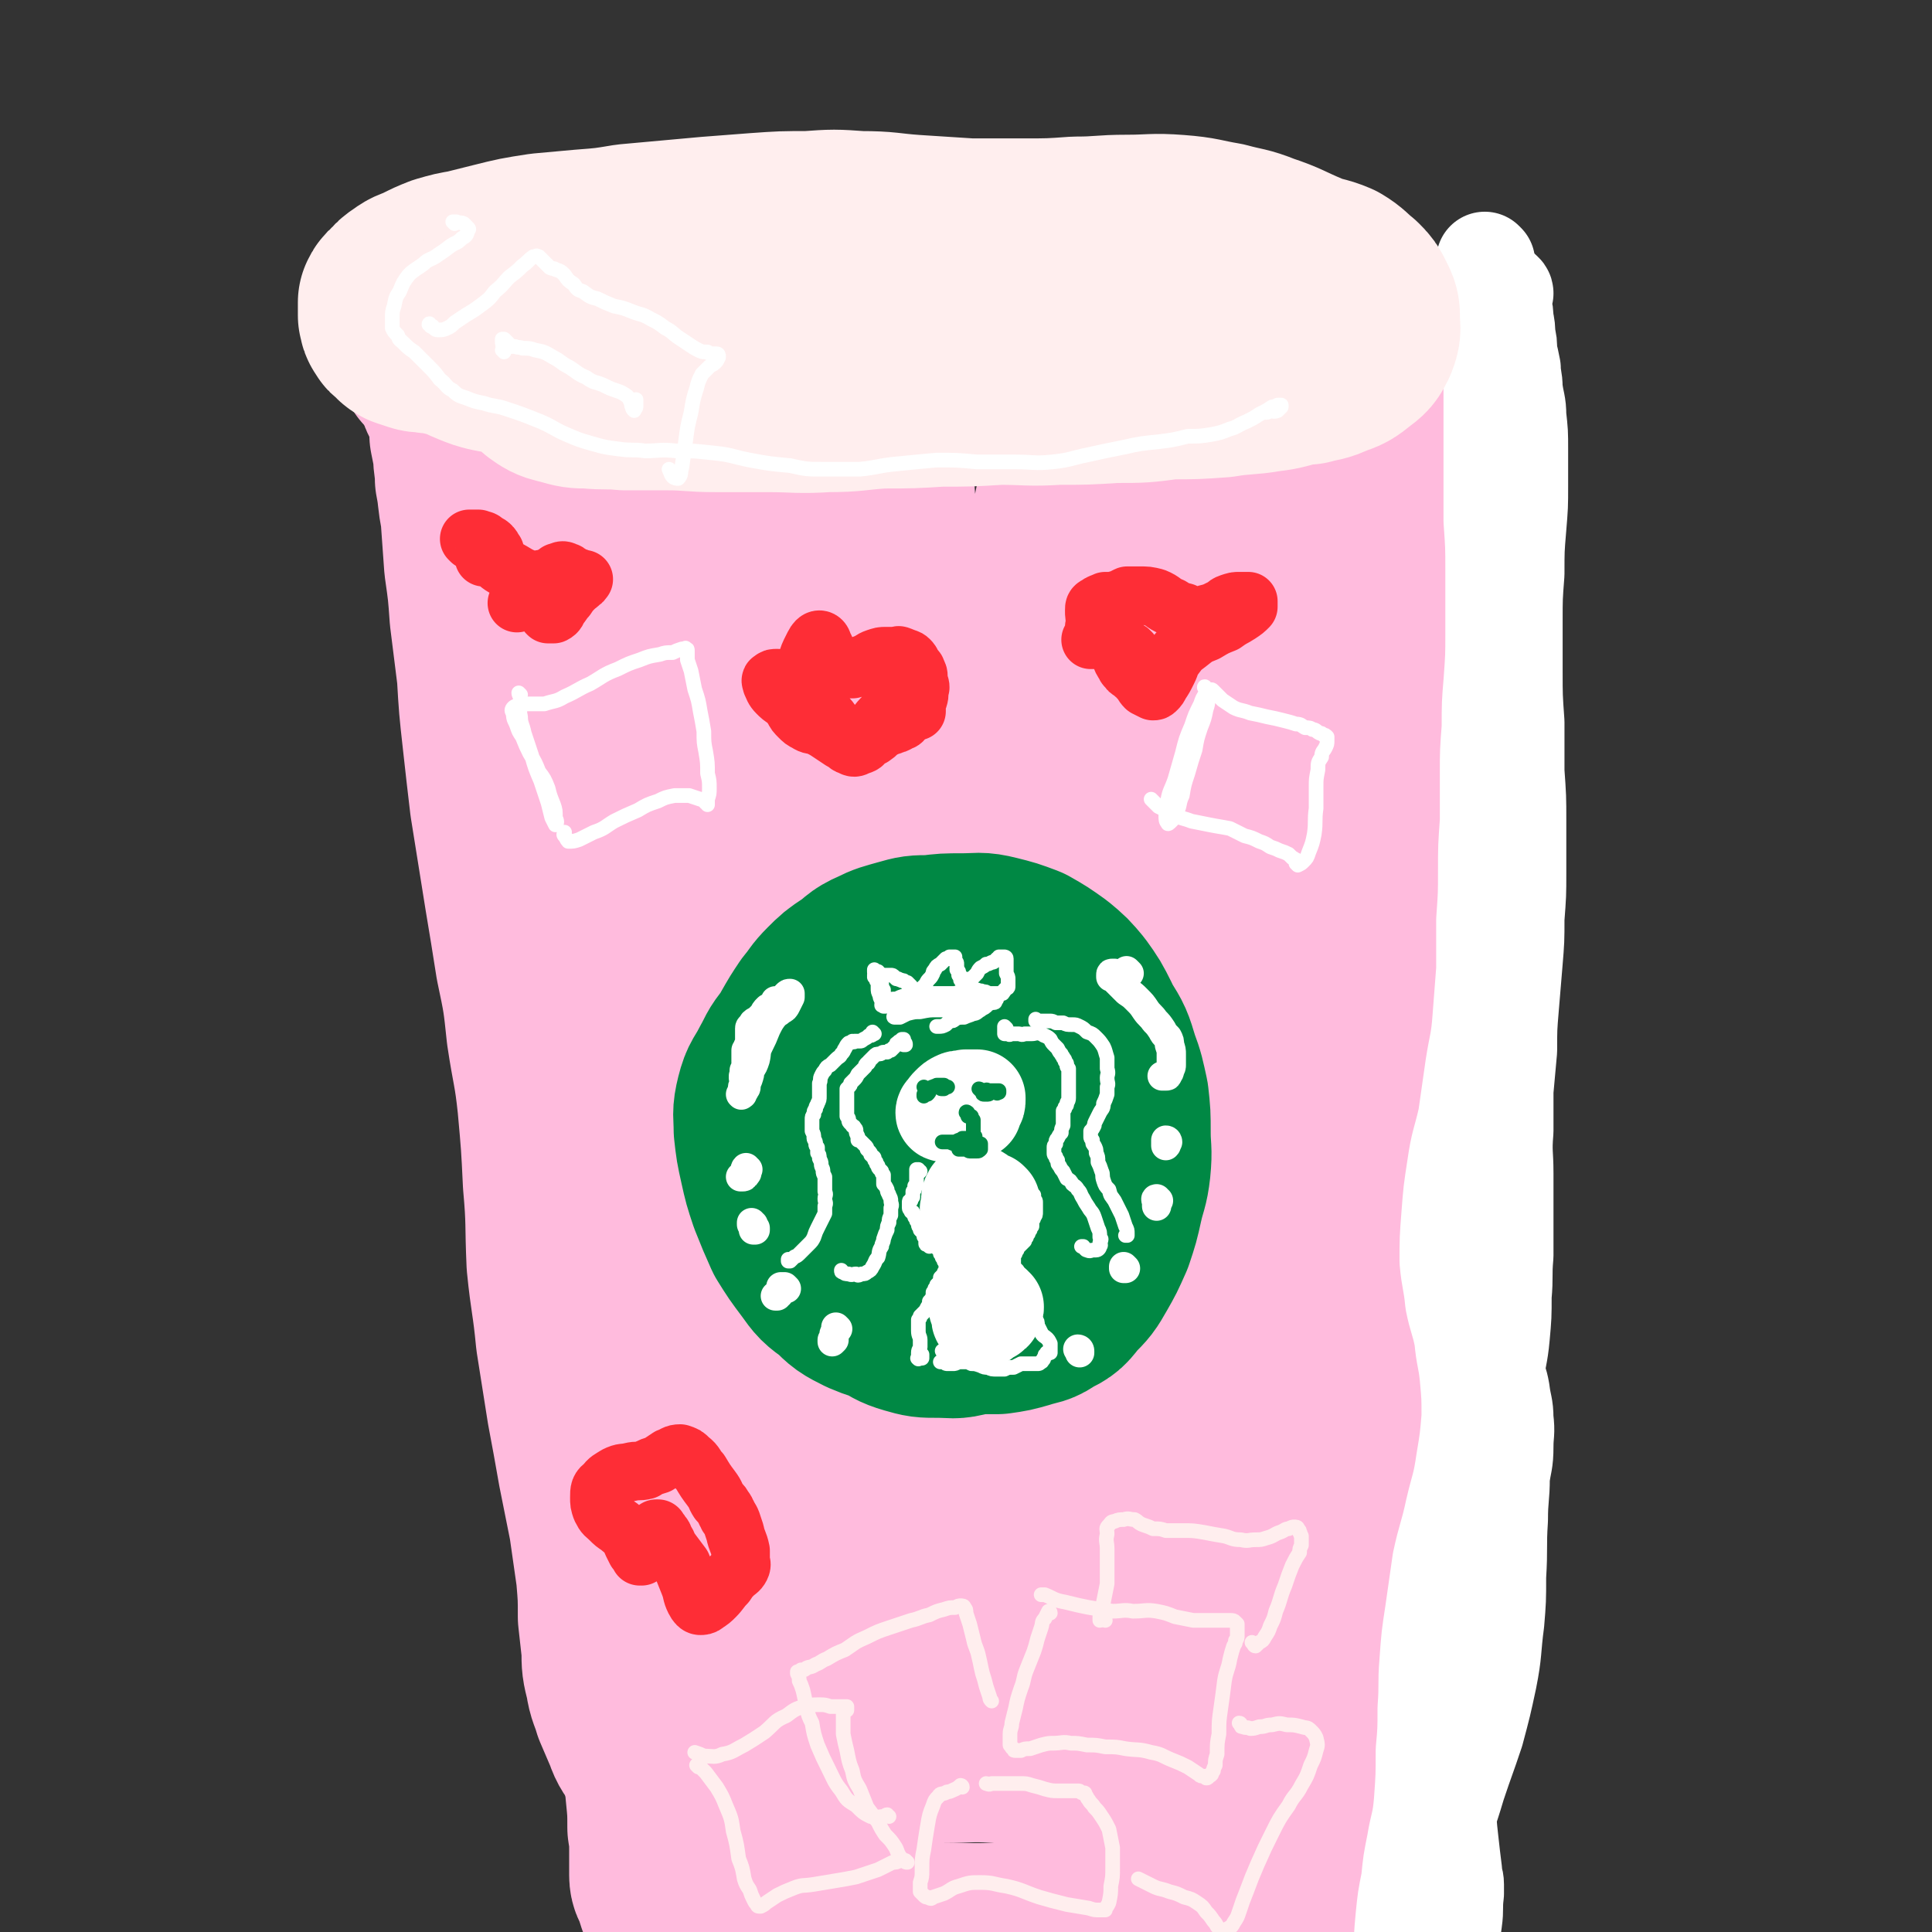
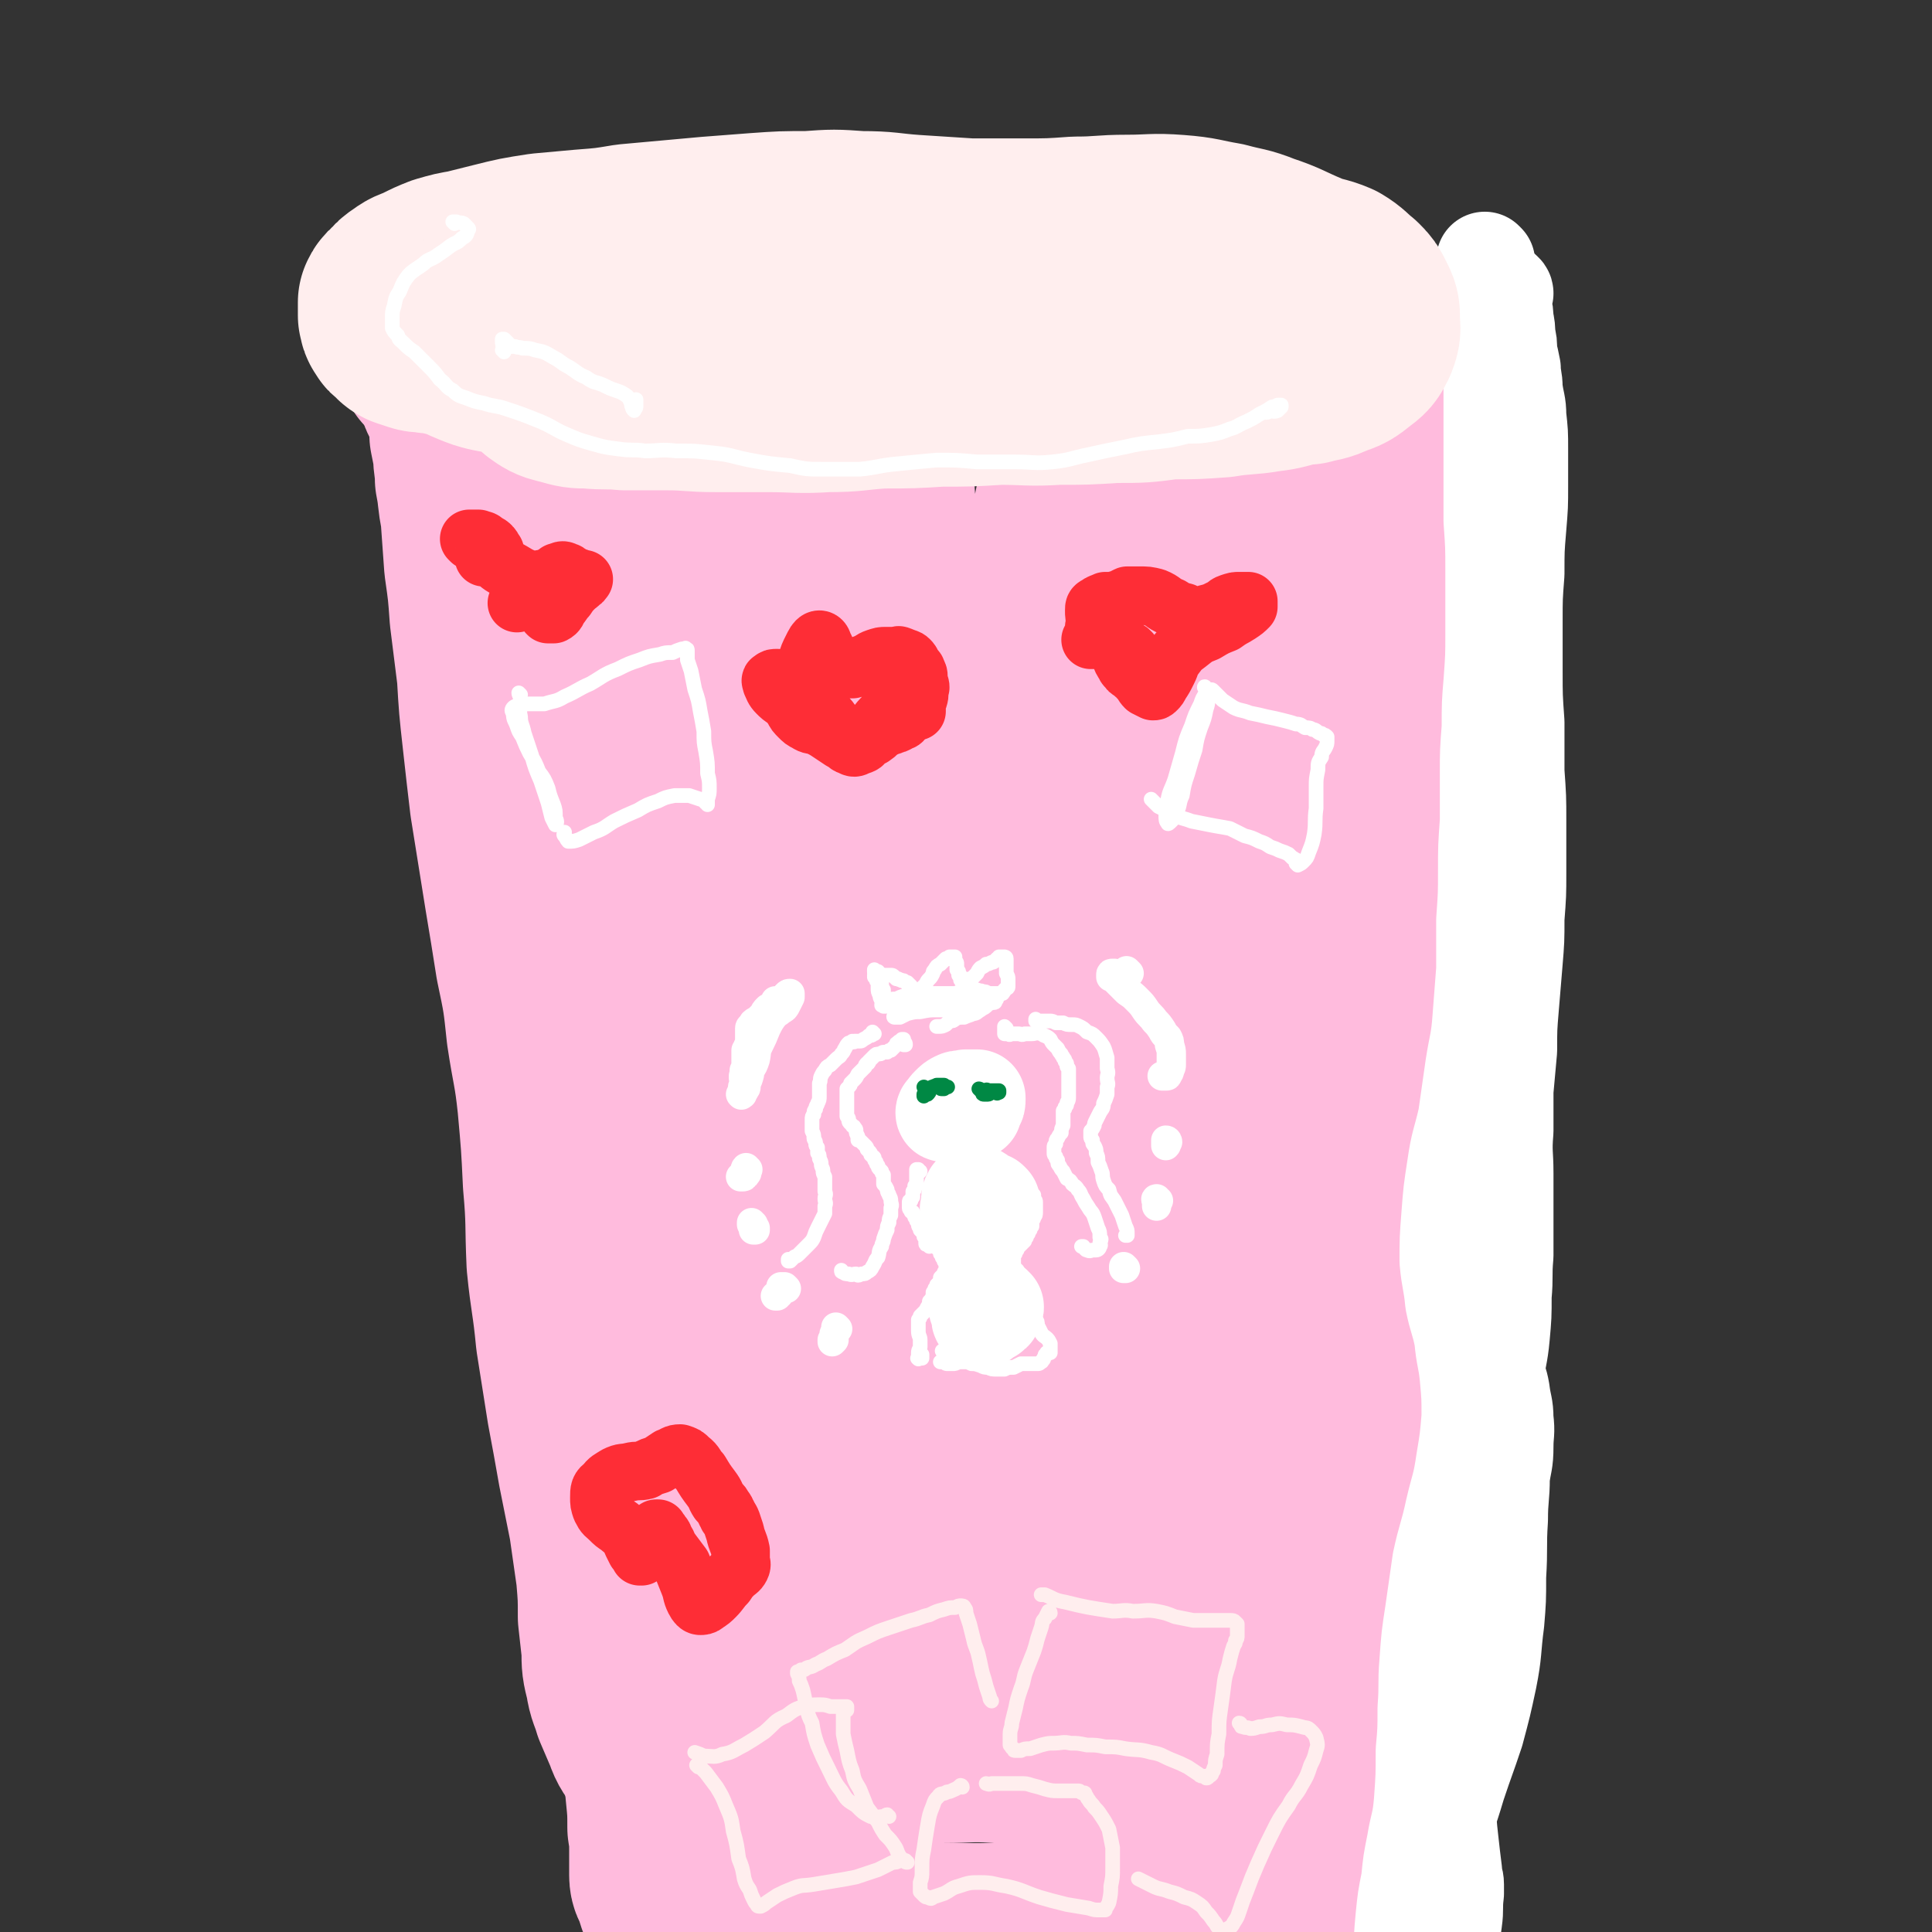
<svg xmlns="http://www.w3.org/2000/svg" viewBox="0 0 1054 1054" version="1.1">
  <rect x="0" y="0" width="1054" height="1054" fill="#333333" stroke="none" />
  <g fill="none" stroke="rgb(255,187,221)" stroke-width="105" stroke-linecap="round" stroke-linejoin="round">
    <path d="M247,210c0,0 0,0 -1,-1 0,0 1,1 1,1 0,1 0,1 0,1 1,3 1,3 2,5 1,1 1,1 2,2 1,0 1,0 1,2 1,2 1,2 1,4 1,3 0,3 1,5 0,4 0,4 0,8 1,5 1,5 2,10 0,7 1,7 1,14 2,10 1,10 3,19 1,14 1,14 2,28 2,14 2,14 3,28 2,16 2,16 4,32 1,17 1,17 3,35 2,18 2,18 4,35 4,25 4,25 8,50 3,18 3,18 6,37 4,19 4,19 6,38 3,20 4,20 6,39 2,22 2,22 3,43 2,22 1,22 2,44 2,20 3,20 5,41 3,19 3,19 6,38 3,16 3,16 6,33 3,15 3,15 6,30 2,14 2,14 4,28 1,12 1,12 1,23 1,9 1,9 2,18 0,8 0,8 2,16 1,7 2,7 4,14 3,7 3,7 6,14 2,6 3,6 6,11 2,4 3,4 5,7 1,2 1,2 2,3 0,1 0,1 0,1 0,0 0,0 0,0 0,-1 0,-1 -1,-1 -1,-1 -1,-1 -2,-2 0,0 0,0 -1,-1 0,0 0,0 0,-1 0,0 0,-1 0,-1 -1,-1 -1,-1 -1,-1 0,-1 0,-1 0,-1 -1,0 -1,0 -1,-1 0,0 0,0 0,0 1,-1 1,-1 2,-2 3,0 3,0 6,-1 4,-1 4,-1 9,-2 6,0 6,0 12,-1 8,0 8,0 16,0 9,-1 9,0 18,0 10,0 10,-1 21,0 11,0 11,1 23,1 13,1 13,1 25,1 13,0 13,0 27,0 14,0 14,-1 29,0 15,1 15,1 30,3 16,2 16,3 32,5 16,3 16,3 32,4 14,2 14,2 29,2 12,-1 12,-2 25,-4 11,-2 11,-2 22,-4 11,-1 11,-1 22,-2 9,-1 9,-1 17,-2 6,-1 6,-1 11,-2 1,0 1,0 2,-1 2,-1 4,-1 5,-3 0,-3 -2,-4 -3,-8 " />
    <path d="M238,197c0,0 -1,-1 -1,-1 0,0 1,0 2,1 2,1 2,1 4,3 2,1 2,2 4,4 2,2 2,2 5,4 2,1 2,1 4,2 1,0 1,0 2,1 1,0 1,0 1,-1 1,-1 1,-1 2,-2 2,-1 2,-1 5,-2 3,-2 3,-2 7,-3 7,-1 7,-1 15,-2 8,0 8,0 16,-1 9,-1 9,-1 17,-2 10,-1 10,-1 19,-3 10,-1 10,-1 20,-1 11,-1 11,-1 22,-1 12,0 12,1 23,1 12,0 12,1 23,1 12,0 12,0 23,0 11,-1 11,-1 23,-2 11,0 11,0 22,-1 12,-1 12,-1 24,-1 12,-1 12,-1 24,-2 11,-1 11,0 22,-1 12,-1 12,-2 23,-3 11,-1 11,-2 22,-3 11,-1 11,-1 22,-1 10,0 10,0 19,0 10,0 10,0 19,1 8,1 8,1 16,2 7,1 7,1 13,1 6,1 6,0 11,1 5,0 5,0 10,1 4,1 4,0 7,1 2,1 2,1 5,2 1,0 1,0 2,1 0,0 1,0 1,0 0,0 0,0 1,0 0,0 0,0 0,0 0,-1 0,-1 0,-1 1,-1 1,-1 1,-1 0,0 0,0 0,-1 0,0 0,0 0,0 0,1 -1,0 -1,0 0,0 1,0 1,0 0,2 0,2 -1,3 0,3 0,3 0,6 0,5 0,5 0,10 0,7 0,7 0,14 0,10 1,10 0,19 0,12 0,12 -1,23 -1,11 -1,11 -2,22 -1,2 -1,2 -1,5 -2,15 -3,14 -4,30 -2,16 -2,17 -2,34 -1,19 -1,19 -1,38 0,19 0,19 0,38 0,19 1,19 1,39 0,20 1,20 0,40 -1,21 -1,21 -4,41 -3,22 -3,22 -8,44 -4,22 -5,22 -8,44 -4,19 -4,19 -7,40 -2,18 -2,18 -3,37 0,17 0,18 1,35 2,20 3,20 5,39 3,19 4,19 6,39 3,19 3,19 5,38 1,20 2,20 2,40 0,17 0,17 -2,35 -1,14 -1,14 -3,29 -2,10 -2,10 -5,20 -2,8 -2,7 -4,15 -1,4 -1,4 -3,8 0,1 0,1 -1,2 0,0 0,-1 0,-1 0,-6 0,-6 0,-11 1,-9 1,-9 2,-19 1,-13 1,-13 2,-26 2,-16 2,-16 3,-32 2,-21 2,-21 4,-42 3,-25 3,-25 5,-51 3,-29 4,-29 5,-58 2,-31 1,-32 2,-64 0,-33 1,-33 0,-66 -1,-34 -2,-34 -4,-68 -2,-33 -2,-33 -3,-66 -1,-31 -1,-31 -1,-62 0,-29 -1,-29 -1,-59 1,-28 0,-28 1,-55 2,-22 2,-22 5,-43 2,-16 2,-16 5,-32 3,-11 3,-11 6,-21 2,-7 2,-7 4,-14 0,-2 0,-1 1,-3 0,0 0,-1 0,0 0,4 1,4 1,9 0,8 0,8 0,16 0,11 0,11 0,22 0,14 0,14 0,27 0,17 0,17 0,33 0,24 1,24 0,48 -1,21 -2,21 -3,42 -3,36 -3,36 -6,72 -2,38 -2,38 -4,76 -2,34 0,34 -2,68 -2,44 -2,44 -5,87 -2,30 -3,30 -6,61 -2,27 -2,27 -3,54 -1,23 -1,23 -1,47 0,21 -1,21 1,42 1,17 2,17 4,33 2,11 3,11 5,23 2,5 1,5 3,11 0,1 0,1 1,2 1,0 1,0 1,-1 2,-1 2,-1 2,-3 1,-5 1,-6 1,-11 0,-12 0,-12 0,-25 -1,-20 -2,-20 -3,-41 -3,-31 -3,-31 -6,-62 -3,-43 -3,-43 -7,-86 -5,-53 -6,-52 -11,-105 -5,-53 -4,-53 -8,-107 -3,-31 -2,-31 -4,-63 -1,-14 -1,-14 -1,-29 -1,-36 -1,-36 -2,-73 0,-27 0,-27 0,-54 0,-20 0,-20 0,-40 0,-14 0,-14 -1,-28 -1,-5 0,-8 -3,-10 -2,-1 -4,1 -6,4 -6,11 -6,12 -10,25 -8,20 -8,20 -13,41 -9,33 -9,33 -14,67 -8,49 -9,49 -13,99 -5,57 -4,57 -5,115 0,55 0,55 1,110 1,48 1,48 2,96 1,35 1,35 2,70 0,19 0,19 -1,37 -1,5 -2,8 -3,9 0,1 0,-3 -1,-5 -2,-15 -2,-15 -3,-30 -3,-30 -4,-30 -6,-59 -3,-44 -2,-44 -4,-89 -3,-54 -3,-54 -5,-108 -2,-55 -1,-55 -3,-111 -1,-54 -2,-54 -2,-108 -1,-47 -1,-47 0,-93 0,-31 0,-31 1,-62 1,-17 1,-17 1,-34 0,-5 1,-9 1,-11 0,-1 0,3 -1,6 -3,14 -3,14 -6,28 -5,24 -6,24 -9,49 -6,39 -6,39 -9,78 -5,53 -6,53 -9,107 -3,59 -1,59 -3,118 -2,54 0,54 -4,108 -2,41 -3,41 -8,81 -3,27 -3,27 -8,54 -3,15 -2,16 -7,30 -1,3 -2,7 -3,6 -4,-3 -4,-7 -5,-14 -4,-22 -4,-22 -6,-44 -3,-37 -2,-37 -4,-74 -4,-51 -4,-51 -8,-102 -6,-61 -7,-60 -11,-121 -5,-58 -5,-58 -8,-116 -3,-45 -2,-45 -5,-90 -1,-30 -1,-30 -3,-60 -2,-18 -1,-18 -3,-37 -1,-6 0,-11 -2,-11 -2,-1 -5,4 -6,10 -7,21 -7,22 -11,43 -7,38 -7,38 -10,76 -5,53 -5,53 -6,107 -1,62 0,62 2,124 2,56 2,56 6,113 2,43 3,43 6,86 2,29 2,29 4,58 2,15 2,15 3,31 0,4 1,9 0,8 0,-1 0,-5 -1,-11 -3,-20 -4,-20 -7,-40 -5,-33 -4,-33 -10,-67 -7,-44 -6,-44 -14,-88 -10,-54 -12,-54 -21,-108 -9,-56 -9,-56 -15,-113 -6,-48 -4,-48 -9,-96 -4,-41 -4,-41 -9,-83 -2,-21 -2,-21 -4,-42 -1,-5 -1,-11 -2,-11 -1,0 -1,5 -2,10 -1,22 -1,22 -1,43 -1,35 -2,35 -2,71 0,48 0,48 0,97 0,55 -2,55 -1,110 1,53 1,53 5,106 3,47 4,47 9,93 4,34 4,34 10,68 4,21 5,20 9,40 2,7 2,10 4,14 1,1 2,-2 2,-3 0,-12 0,-13 -2,-25 -3,-26 -4,-26 -9,-52 -7,-37 -7,-37 -15,-73 -11,-49 -13,-49 -23,-98 -12,-54 -12,-54 -21,-109 -9,-49 -9,-49 -15,-98 -4,-37 -4,-37 -6,-74 -1,-23 0,-24 0,-47 0,-14 0,-14 0,-27 0,-1 0,-2 0,-1 0,12 0,14 0,27 -1,28 -1,28 -1,55 -1,41 -2,41 0,81 3,53 3,53 8,106 6,52 7,52 15,105 6,41 6,41 12,82 5,31 5,31 11,61 4,20 4,20 8,39 2,10 1,10 4,19 1,1 2,2 3,1 2,-4 2,-5 4,-11 3,-10 2,-10 5,-20 3,-11 2,-11 5,-21 3,-8 3,-8 6,-15 2,-4 3,-4 5,-8 2,-4 2,-4 2,-8 1,-5 1,-5 1,-11 0,-9 0,-9 0,-18 " />
    <path d="M725,207c-1,0 -1,-1 -1,-1 -1,5 -1,6 0,12 0,8 0,8 2,17 1,6 2,6 4,13 0,1 1,1 1,3 3,9 3,9 6,19 3,12 3,12 5,24 3,14 4,14 6,28 3,17 3,17 4,34 3,21 4,21 4,41 1,22 0,22 -1,45 -1,23 -1,23 -3,47 -2,25 -3,25 -5,50 -2,26 -2,26 -3,52 -2,25 -2,25 -2,50 0,25 0,25 1,49 1,22 1,22 3,44 2,19 2,19 5,37 3,16 3,16 6,33 3,15 4,15 6,31 3,16 3,16 3,32 1,18 1,18 0,35 -1,18 -3,18 -5,35 -2,17 -1,17 -3,33 -2,13 -2,13 -4,27 -1,11 -1,11 -1,22 -1,9 0,10 0,19 0,6 1,6 2,13 0,4 0,4 1,8 0,3 1,3 1,5 0,2 0,2 0,4 0,1 0,1 0,2 0,1 0,1 0,2 -1,1 -1,1 -1,1 0,1 -1,1 -1,1 0,0 0,0 -1,1 0,0 0,0 -1,0 -1,-1 -1,0 -1,-1 -1,0 -1,0 -2,0 -2,-1 -2,-1 -3,-1 -2,0 -2,0 -4,-1 -3,0 -3,-1 -5,-2 -4,-1 -4,-1 -8,-2 -5,-1 -5,-2 -9,-2 -6,-1 -6,-1 -12,-2 -7,0 -7,0 -14,0 -9,0 -9,1 -18,1 -9,0 -9,0 -19,-1 -10,0 -10,-1 -21,-1 -11,-1 -11,-1 -22,-2 -11,-1 -11,-1 -23,-2 -12,-1 -12,-1 -24,-1 -12,0 -12,0 -25,0 -12,0 -12,0 -25,0 -12,0 -12,0 -24,0 -12,-1 -12,-2 -24,-3 -11,-1 -11,-1 -21,-2 -9,-2 -9,-2 -18,-3 -7,-1 -7,-1 -14,-1 -5,0 -5,0 -10,0 -3,0 -3,0 -6,1 -2,1 -2,1 -5,2 -3,1 -3,1 -6,2 -2,0 -2,0 -5,1 -3,0 -3,0 -6,-1 -1,0 -1,0 -2,-1 -1,0 -1,-1 -1,-1 -1,-1 -1,-1 -1,-2 0,-1 0,-1 0,-2 0,0 0,0 0,-1 0,-1 0,-1 -1,-2 -1,-1 -1,-1 -2,-3 -3,-4 -3,-4 -5,-7 -1,-3 -1,-3 -2,-7 -1,-2 -2,-2 -2,-5 0,-2 0,-2 0,-5 0,-4 0,-4 0,-9 0,-6 0,-6 -1,-12 0,-9 0,-9 -1,-19 -1,-11 -1,-11 -3,-22 -1,-12 -1,-12 -3,-23 -1,-10 -2,-10 -3,-19 -1,-7 -1,-7 -1,-13 0,-4 0,-4 0,-7 0,-2 0,-2 1,-4 0,-1 1,-1 1,-1 0,0 0,0 0,0 1,3 1,3 0,6 0,4 0,4 0,7 0,5 -1,5 0,9 0,5 1,5 2,9 1,2 1,2 2,5 " />
  </g>
  <g fill="none" stroke="rgb(255,255,255)" stroke-width="53" stroke-linecap="round" stroke-linejoin="round">
    <path d="M821,160c0,-1 -1,-1 -1,-1 0,-1 0,0 0,0 0,1 0,1 0,2 0,3 0,3 0,6 1,4 1,4 1,7 1,5 1,5 1,9 1,4 1,4 1,9 1,4 1,4 2,9 0,5 1,5 1,11 1,8 2,8 2,15 1,9 1,9 1,18 0,10 0,10 0,20 0,11 0,11 -1,23 -1,12 -1,12 -1,25 -1,13 -1,13 -1,26 0,14 0,14 0,27 0,14 0,14 1,28 0,13 0,13 0,27 1,14 1,14 1,27 0,14 0,14 0,28 0,12 0,12 -1,25 0,12 0,12 -1,24 -1,12 -1,12 -2,24 -1,12 -1,12 -1,24 -1,11 -1,11 -2,22 0,11 0,11 0,22 -1,12 0,12 0,23 0,11 0,11 0,23 0,11 0,11 0,22 -1,11 0,11 -1,22 0,11 0,11 -1,22 -1,11 -2,11 -3,21 -1,11 -2,11 -3,23 -1,10 -1,10 -1,20 0,12 0,12 0,24 1,10 1,10 2,21 0,10 0,10 0,21 0,11 0,11 -2,22 -2,12 -3,12 -6,24 -3,12 -4,12 -7,23 -3,10 -3,10 -5,20 -2,9 -3,9 -3,19 -1,9 -1,9 -1,19 0,9 0,9 1,18 1,9 1,9 2,17 0,4 1,4 1,7 0,3 0,3 0,5 -1,8 0,8 -1,15 -1,8 -1,7 -2,15 -1,7 -2,7 -3,14 -1,8 -1,8 -2,15 -1,7 -1,7 -2,14 -1,5 -1,5 -2,10 0,4 0,4 -1,7 -1,1 -1,1 -1,3 -1,0 -1,0 -1,0 0,0 0,0 0,0 0,-1 0,-1 0,-2 0,-2 0,-2 0,-3 0,-3 0,-3 0,-6 0,-4 0,-4 0,-9 0,-7 -1,-7 -1,-15 -1,-14 -1,-14 -1,-28 0,-11 -1,-11 1,-23 2,-16 3,-16 7,-32 4,-17 5,-17 10,-34 5,-15 5,-14 10,-29 4,-15 4,-15 7,-29 3,-15 2,-16 4,-31 1,-12 1,-12 1,-25 1,-16 0,-16 1,-31 0,-12 1,-12 1,-23 1,-8 2,-8 2,-17 0,-7 1,-7 0,-15 0,-7 -1,-7 -2,-15 -1,-6 -2,-6 -3,-13 -1,-6 -1,-6 -2,-11 0,-3 0,-3 -1,-5 0,-1 0,-2 0,-2 0,2 0,3 0,5 -1,7 0,7 -1,14 -1,10 -1,10 -2,20 -1,15 -1,15 -2,30 -1,19 -1,19 -3,38 -2,21 -2,21 -5,43 -3,22 -4,22 -7,44 -3,20 -3,20 -6,41 -2,15 -1,15 -3,31 -1,11 -1,11 -3,21 0,5 0,5 -1,11 0,1 0,2 0,3 0,0 0,0 0,-1 2,-3 2,-3 3,-7 2,-9 2,-8 4,-17 2,-12 2,-12 3,-25 2,-16 2,-16 4,-33 2,-20 2,-20 4,-40 1,-24 2,-24 2,-48 1,-22 1,-22 1,-43 " />
    <path d="M811,143c0,0 -1,-1 -1,-1 0,2 0,3 1,6 0,3 0,3 0,7 1,6 0,6 0,11 1,7 1,7 2,13 0,9 0,9 1,17 0,9 0,9 0,18 0,11 0,11 0,21 0,12 0,12 0,23 0,13 0,13 0,26 1,14 1,14 1,28 0,17 0,17 0,33 0,13 0,13 -1,27 -1,12 -1,12 -1,25 -1,13 -1,13 -1,25 0,13 0,13 0,26 -1,14 -1,14 -1,27 0,13 0,13 -1,27 0,13 0,13 0,27 -1,13 -1,13 -2,26 -1,14 -2,14 -4,27 -2,14 -2,14 -4,28 -3,13 -4,13 -6,27 -2,13 -2,13 -3,26 -1,13 -1,13 -1,25 1,11 2,11 3,22 2,10 3,10 5,20 1,11 2,11 3,21 1,11 1,11 1,22 -1,12 -1,12 -3,24 -2,14 -3,14 -6,27 -3,14 -4,14 -7,28 -2,14 -2,14 -4,28 -2,13 -2,13 -3,27 -1,12 0,12 -1,25 0,12 0,12 -1,23 0,14 0,14 -1,28 -1,12 -2,11 -4,23 -2,10 -2,10 -3,20 -2,10 -2,10 -3,20 -1,11 -1,11 -1,22 0,12 0,12 0,24 0,12 0,12 0,24 -1,10 0,10 -2,20 -1,7 -1,7 -3,14 -1,4 -2,4 -3,8 -1,2 -1,2 -1,5 0,1 0,1 0,3 0,1 0,1 1,3 1,3 2,3 3,5 1,3 1,3 1,6 1,2 1,2 0,4 0,1 0,1 -1,1 -1,0 -2,-1 -3,-2 -2,-2 -1,-2 -2,-4 " />
  </g>
  <g fill="none" stroke="rgb(255,238,238)" stroke-width="105" stroke-linecap="round" stroke-linejoin="round">
    <path d="M303,184c0,0 -1,-1 -1,-1 1,0 2,1 3,2 1,1 1,2 1,3 0,2 1,2 0,3 0,2 -1,2 -2,3 -2,1 -2,1 -4,1 -4,1 -4,1 -8,1 -3,0 -3,0 -6,0 -4,0 -4,0 -9,-1 -4,0 -4,0 -9,-1 -4,-1 -4,-1 -9,-3 -5,-2 -4,-2 -9,-4 -4,-1 -4,-1 -8,-2 -3,-1 -3,-1 -7,-1 -4,-1 -4,0 -7,-1 -3,-1 -3,-1 -6,-2 -2,-1 -2,-2 -3,-3 -2,-1 -2,-1 -3,-3 -1,-1 0,-1 -1,-3 0,-2 0,-2 0,-4 0,-1 0,-1 0,-3 1,-2 1,-2 3,-3 2,-3 2,-3 5,-5 4,-3 4,-2 8,-4 6,-3 6,-3 11,-5 7,-2 7,-2 13,-3 8,-2 8,-2 16,-4 12,-3 12,-3 25,-5 11,-1 11,-1 22,-2 13,-1 13,-1 25,-3 11,-1 11,-1 22,-2 11,-1 11,-1 22,-2 13,-1 13,-1 26,-2 14,-1 14,-1 28,-1 14,-1 14,-1 28,0 15,0 15,1 29,2 15,1 15,1 31,2 14,0 14,0 29,0 15,0 15,0 29,-1 14,0 14,-1 28,-1 13,0 14,-1 27,0 13,1 13,2 25,4 11,3 11,2 21,6 12,4 12,5 24,10 7,3 8,2 15,5 5,3 5,4 10,8 3,3 3,3 5,7 2,4 2,4 2,8 0,5 1,5 -1,10 -2,4 -2,4 -6,7 -5,4 -5,4 -11,6 -6,3 -6,2 -13,4 -2,0 -2,0 -3,0 -10,2 -10,3 -19,4 -12,2 -13,1 -25,3 -14,1 -14,1 -28,1 -15,2 -15,2 -30,2 -16,1 -16,1 -31,1 -16,1 -16,0 -32,0 -16,1 -16,1 -32,1 -16,1 -16,1 -32,1 -15,1 -15,2 -30,2 -16,1 -16,0 -32,0 -14,0 -14,0 -28,0 -14,0 -14,-1 -27,-1 -11,0 -11,0 -23,0 -10,-1 -10,0 -20,-1 -6,0 -6,0 -13,-2 -4,-1 -5,-1 -8,-3 -3,-2 -3,-2 -4,-5 -1,-2 -1,-3 0,-4 2,-4 3,-4 6,-6 4,-4 4,-4 9,-6 5,-4 5,-4 12,-7 8,-4 8,-5 16,-8 9,-3 10,-2 19,-5 10,-2 10,-3 21,-5 12,-2 12,-1 24,-3 12,-1 12,-1 25,-1 13,-1 13,-1 26,0 14,0 14,1 27,1 13,1 13,1 26,1 13,1 13,1 26,1 11,1 12,0 23,2 8,1 9,1 17,4 5,2 6,2 9,5 2,3 1,4 0,8 0,2 0,1 -1,3 " />
  </g>
  <g fill="none" stroke="rgb(0,136,68)" stroke-width="105" stroke-linecap="round" stroke-linejoin="round">
-     <path d="M525,677c0,0 -1,-1 -1,-1 0,0 0,1 0,1 0,2 -1,2 -1,4 -1,1 -1,1 -1,2 0,0 0,0 0,0 -1,1 -1,0 -1,0 -1,0 -1,0 -3,0 -2,0 -2,0 -3,-1 -3,0 -3,0 -6,-1 -2,-1 -2,-1 -5,-2 -3,-2 -3,-2 -6,-4 -3,-3 -2,-3 -5,-6 -2,-2 -3,-2 -5,-4 -2,-3 -2,-3 -3,-6 -2,-3 -2,-3 -3,-6 -2,-4 -2,-4 -3,-7 -1,-4 -1,-5 -2,-9 0,-4 0,-4 0,-9 0,-4 -1,-4 0,-9 0,-4 1,-4 2,-8 2,-4 1,-4 3,-8 3,-4 3,-4 5,-7 3,-4 3,-4 6,-8 2,-3 2,-3 5,-6 3,-3 3,-3 7,-5 3,-3 3,-3 8,-5 4,-2 4,-2 9,-2 5,-1 5,-1 10,-1 6,0 6,0 11,2 6,2 6,2 11,6 6,4 6,4 11,9 5,5 6,4 10,10 4,6 4,7 7,13 3,8 4,8 6,16 2,7 2,8 2,16 1,8 1,8 0,16 -2,8 -1,9 -5,16 -3,8 -3,8 -8,14 -5,6 -5,6 -10,12 -6,5 -6,5 -12,9 -6,4 -6,4 -13,7 -7,3 -7,4 -15,5 -7,2 -7,1 -15,1 -8,0 -8,0 -15,-2 -7,-2 -7,-3 -13,-6 -7,-4 -7,-4 -12,-9 -6,-6 -6,-6 -11,-13 -4,-6 -5,-6 -8,-12 -4,-8 -3,-8 -6,-16 -2,-9 -2,-9 -3,-17 -2,-9 -2,-9 -2,-18 -1,-10 -1,-10 -1,-19 1,-9 2,-9 3,-17 2,-9 2,-9 4,-17 3,-8 3,-8 6,-15 4,-7 4,-7 8,-13 4,-5 4,-6 8,-11 4,-4 4,-5 9,-8 5,-3 5,-3 10,-4 7,-2 7,-2 13,-2 8,-1 8,-1 15,-1 9,0 9,-1 17,1 10,2 10,2 20,6 8,4 8,4 16,9 7,5 7,5 13,11 7,7 7,7 11,15 5,8 5,8 8,18 3,8 3,9 5,18 1,9 1,9 1,19 0,9 1,9 0,19 -1,9 -2,9 -4,18 -2,9 -2,9 -5,18 -4,9 -4,9 -8,16 -4,7 -4,7 -10,13 -4,5 -4,6 -11,9 -5,4 -6,3 -12,5 -7,2 -7,2 -14,3 -7,0 -7,0 -15,0 -8,-1 -8,0 -16,-2 -8,-2 -8,-2 -15,-6 -8,-3 -8,-4 -16,-8 -7,-4 -7,-4 -14,-9 -6,-5 -7,-5 -12,-11 -6,-5 -6,-5 -10,-12 -5,-6 -5,-6 -9,-13 -3,-7 -3,-7 -6,-14 -3,-8 -3,-8 -5,-16 -1,-7 -1,-8 -1,-15 0,-8 0,-8 2,-16 2,-7 2,-7 5,-15 4,-7 3,-7 7,-15 4,-7 4,-7 8,-13 5,-6 4,-6 9,-11 5,-5 5,-5 11,-9 6,-4 5,-5 12,-8 6,-3 7,-3 14,-5 7,-2 7,-2 15,-2 8,-1 8,-1 17,-1 9,0 9,-1 17,1 8,2 8,2 16,5 7,4 7,4 14,9 6,5 6,5 11,11 5,7 5,7 9,15 3,8 3,8 5,17 2,8 2,8 2,16 0,9 0,9 -1,17 -1,9 -2,9 -4,17 -2,8 -1,8 -5,16 -3,8 -3,7 -7,14 -4,8 -4,8 -9,15 -5,7 -5,7 -12,13 -6,6 -6,6 -13,11 -7,5 -7,6 -14,9 -7,4 -7,4 -15,7 -7,2 -7,2 -15,3 -8,1 -8,1 -16,-1 -7,-1 -8,-1 -15,-4 -8,-4 -8,-4 -14,-10 -7,-5 -7,-5 -12,-12 -6,-8 -6,-8 -11,-16 -4,-9 -4,-9 -8,-19 -3,-9 -3,-9 -5,-18 -2,-9 -2,-9 -3,-18 0,-8 -1,-8 1,-16 2,-8 3,-7 7,-15 4,-7 3,-7 8,-13 4,-5 4,-5 9,-10 5,-5 5,-5 11,-9 6,-4 6,-4 12,-8 7,-3 7,-4 14,-6 7,-2 8,-2 15,-3 9,0 9,-1 17,0 9,2 10,3 18,7 9,4 9,4 17,10 8,5 8,5 15,11 8,7 8,7 14,15 6,8 6,8 10,17 4,10 4,10 6,21 3,10 3,10 4,21 0,11 0,12 -3,22 -2,11 -3,11 -8,20 -5,8 -6,8 -12,15 -6,6 -6,7 -14,11 -6,4 -7,4 -14,7 -7,1 -7,1 -14,1 -6,0 -7,1 -13,-1 -6,-2 -6,-3 -11,-7 -5,-4 -5,-4 -9,-10 -4,-5 -4,-5 -7,-10 -2,-6 -2,-6 -4,-12 -2,-5 -2,-5 -3,-11 0,-2 0,-2 0,-4 " />
-   </g>
+     </g>
  <g fill="none" stroke="rgb(255,255,255)" stroke-width="8" stroke-linecap="round" stroke-linejoin="round">
    <path d="M502,639c-1,0 -1,0 -1,-1 0,0 0,1 0,1 0,0 0,0 0,0 " />
    <path d="M501,640c0,0 0,0 -1,-1 0,0 0,1 0,1 0,0 0,0 0,-1 0,0 0,0 0,-1 0,0 0,0 0,0 1,0 0,0 0,1 0,0 1,0 0,1 0,0 0,0 0,0 0,0 0,0 0,0 0,0 0,0 0,0 0,0 0,0 0,0 0,1 0,1 0,1 0,1 0,1 0,2 0,1 0,1 0,2 0,0 0,0 0,1 0,1 0,1 -1,1 0,1 0,1 0,1 0,1 0,1 -1,2 0,1 0,1 0,3 -1,1 -1,1 -1,2 -1,0 -1,0 -1,1 0,1 0,1 0,2 0,1 0,1 0,1 0,1 1,1 1,2 1,0 1,0 1,1 1,1 1,1 1,2 1,1 1,1 1,2 1,1 1,1 1,2 0,1 0,1 1,2 0,0 0,0 0,1 1,1 1,1 1,1 1,1 1,1 1,2 0,1 0,1 1,1 0,1 0,1 0,2 0,0 0,0 0,1 0,0 0,0 0,0 0,1 0,1 1,1 0,0 0,0 0,0 0,0 0,0 0,0 1,0 1,0 1,0 0,0 0,0 0,1 0,0 0,0 0,0 0,0 0,-1 0,-1 0,0 0,0 1,0 0,0 0,0 0,0 1,0 1,0 1,0 0,0 0,0 0,0 0,-1 0,-1 0,-1 0,0 0,0 0,0 0,1 1,1 1,1 0,0 0,0 0,1 1,0 1,0 1,0 0,1 0,1 1,1 0,1 0,1 1,1 0,1 0,1 0,1 0,0 0,0 0,1 0,0 0,0 1,1 0,0 0,0 0,1 1,1 1,1 1,2 1,0 1,0 1,1 0,1 0,1 0,2 0,1 0,1 0,2 -1,1 -1,1 -1,2 -1,1 -1,1 -2,2 0,1 0,2 -1,3 0,0 0,0 -1,1 0,1 0,1 -1,2 0,1 0,1 -1,2 0,1 0,1 0,2 -1,2 -1,2 -2,3 0,2 0,2 -1,3 -1,2 -1,2 -2,3 -1,1 -1,1 -2,2 0,1 0,1 -1,2 0,1 0,1 0,2 0,2 0,2 0,4 0,3 1,3 1,5 0,2 0,2 0,4 0,1 -1,1 -1,3 0,0 0,0 0,1 0,1 0,1 0,2 0,0 -1,0 0,0 0,1 0,0 1,0 0,0 1,0 1,0 0,-1 0,-1 0,-2 " />
    <path d="M552,641c0,-1 -1,-1 -1,-1 0,0 0,0 1,0 0,0 0,0 0,0 0,0 0,0 0,0 0,0 0,0 0,0 1,0 1,0 1,0 1,1 1,1 1,2 1,1 1,1 2,2 0,1 0,1 1,1 0,1 0,1 1,1 1,0 1,0 1,1 1,0 1,0 2,1 0,1 0,1 1,2 1,1 1,1 2,2 0,1 0,1 0,2 1,1 1,1 1,2 0,1 0,1 0,2 0,1 0,1 0,1 0,1 0,1 0,2 0,2 0,2 -1,3 0,1 0,1 -1,2 0,1 0,1 0,3 -1,1 -1,1 -1,2 -1,1 -1,1 -1,2 -1,1 -1,1 -1,2 -1,1 -1,1 -1,2 -1,1 -1,1 -2,2 -1,1 -1,1 -2,2 0,1 0,1 -1,2 0,1 0,1 -1,2 0,1 0,1 0,2 0,1 0,1 0,1 0,1 0,1 0,2 0,1 0,1 0,1 1,1 1,1 2,2 0,1 0,1 1,2 0,1 0,1 1,2 0,1 0,1 1,3 0,1 0,1 1,2 1,1 0,2 1,3 1,2 1,2 2,4 0,2 0,2 1,4 0,1 0,2 0,3 1,2 1,2 2,4 1,1 1,1 1,3 1,2 1,2 2,4 1,2 2,2 3,3 1,1 1,1 2,3 0,0 0,0 0,1 0,1 0,1 0,1 0,1 0,1 0,1 0,0 0,0 0,1 0,0 0,0 0,1 0,0 0,0 0,0 -1,0 -1,0 -1,0 0,0 0,0 -1,0 0,0 0,0 0,1 -1,0 -1,0 -1,1 -1,1 0,1 -1,2 -1,0 0,1 -1,1 -1,1 -1,1 -2,1 -1,0 -2,0 -3,0 -1,0 -1,0 -3,0 -1,0 -1,0 -3,0 -2,1 -2,1 -4,2 -3,0 -3,0 -5,1 -2,0 -2,0 -4,0 -3,0 -3,0 -5,-1 -2,0 -2,0 -4,-1 -3,-1 -3,-1 -5,-1 -2,-1 -2,-1 -4,-1 -1,0 -1,0 -3,0 -2,1 -2,1 -3,1 -2,0 -2,0 -3,0 -1,0 -1,0 -2,-1 -1,0 -1,0 -1,0 -1,0 -1,0 -1,0 0,0 1,0 1,0 0,-1 0,0 0,-1 1,0 1,0 1,0 0,-1 0,-1 0,-1 0,-1 0,-1 0,-2 0,-1 0,-1 -1,-2 " />
  </g>
  <g fill="none" stroke="rgb(255,255,255)" stroke-width="53" stroke-linecap="round" stroke-linejoin="round">
    <path d="M537,658c0,0 -1,-1 -1,-1 0,0 0,1 0,2 1,1 1,1 1,2 0,2 0,2 0,3 -1,2 -1,2 -2,3 -1,1 -1,0 -2,0 -1,0 -1,1 -1,0 -1,0 -1,-1 -1,-2 -1,0 -1,0 -1,-1 0,-1 0,-1 -1,-2 0,0 0,0 0,-1 -1,-1 -1,-1 0,-3 0,-2 0,-2 0,-3 0,-2 0,-2 1,-3 0,-1 0,-1 1,-1 1,0 1,0 2,0 2,1 1,1 3,2 1,1 1,1 3,2 1,0 1,0 1,0 1,1 1,1 1,1 0,1 0,1 0,1 0,1 -1,1 -1,1 -1,1 0,1 -1,2 0,0 0,0 -1,1 0,0 0,0 -1,0 0,0 0,-1 -1,-2 0,-1 0,-1 -1,-2 0,0 0,0 0,0 " />
    <path d="M536,720c-1,0 -1,-1 -1,-1 -1,0 0,1 0,1 0,0 1,-1 1,-1 1,0 1,0 2,-1 1,0 1,0 2,-1 1,0 1,0 1,-1 1,0 1,0 1,-1 0,0 0,0 0,-1 1,0 1,0 1,-1 0,0 0,0 -1,0 0,-1 0,-1 0,-1 -1,0 -1,0 -2,0 -1,0 -1,1 -2,1 -1,0 -1,0 -2,0 -1,0 -1,0 -2,0 0,0 0,1 -1,0 0,0 0,0 0,0 1,-1 1,-1 1,-1 1,0 1,0 2,0 1,0 1,0 2,0 1,0 1,0 2,1 1,0 1,0 2,0 0,0 0,0 0,0 0,0 0,0 0,1 0,0 0,0 -1,0 0,1 0,1 -1,1 0,1 0,1 -1,1 " />
    <path d="M531,606c0,0 -1,-1 -1,-1 0,0 0,0 1,1 0,0 -1,0 0,0 0,-1 0,-1 0,-2 1,-1 1,-1 1,-2 0,0 0,0 0,0 0,0 0,0 0,1 0,0 0,0 0,0 -1,1 -1,1 -3,1 -1,0 -1,0 -2,0 -1,0 -1,0 -3,0 -1,0 -1,0 -1,0 -1,0 -1,0 -2,0 -1,1 -1,1 -3,2 -1,1 -1,1 -2,1 0,0 -1,1 -1,0 0,0 0,-1 1,-1 1,-2 1,-2 2,-3 2,-2 2,-2 4,-3 2,-1 2,0 5,-1 1,0 1,0 2,0 1,0 1,0 2,0 1,0 1,0 2,0 0,0 0,0 0,0 0,0 0,0 0,1 0,1 0,2 -1,3 -1,1 -1,1 -2,2 0,1 0,1 -1,2 0,0 0,0 -1,0 0,0 0,-1 -1,-1 " />
  </g>
  <g fill="none" stroke="rgb(255,255,255)" stroke-width="8" stroke-linecap="round" stroke-linejoin="round">
    <path d="M478,533c0,0 0,-1 -1,-1 0,0 1,0 1,1 0,0 0,0 0,0 0,0 0,0 0,0 0,1 0,0 -1,0 0,0 1,0 1,0 0,0 0,0 0,1 0,0 0,0 0,0 0,1 0,1 1,2 0,2 0,2 0,3 0,2 0,2 1,4 0,1 0,1 1,3 0,1 0,1 1,2 0,0 0,0 0,1 1,0 1,0 1,0 0,0 0,0 0,0 0,0 0,0 0,0 0,0 0,0 0,0 0,-1 0,-1 0,-2 0,-1 0,-1 -1,-3 0,-2 0,-2 0,-4 -1,-1 -1,-1 -1,-3 -1,-1 -1,-1 -2,-3 -1,-1 -1,-1 -1,-2 -1,-1 -1,-1 -1,-2 0,0 0,0 0,-1 0,0 0,0 0,0 0,0 0,0 0,0 1,1 0,1 1,1 0,0 0,0 1,0 0,1 0,1 1,1 1,1 1,1 2,1 0,0 0,0 1,0 1,0 1,0 1,0 1,0 1,0 2,0 0,0 0,0 0,0 1,0 1,0 2,1 0,0 0,0 1,1 1,0 1,0 1,0 1,1 1,0 2,1 1,0 1,0 1,0 1,1 1,1 2,1 1,1 1,1 2,2 0,1 0,1 1,2 0,1 0,1 0,2 0,0 1,0 1,0 0,0 0,0 1,0 0,0 0,0 0,1 1,0 1,0 1,0 0,0 0,0 0,0 0,0 0,0 0,0 0,0 0,1 0,0 0,0 0,0 0,0 0,-1 0,-1 0,-1 1,-1 1,-1 1,-2 1,-1 1,-1 1,-1 1,-1 1,-1 2,-2 1,-2 1,-2 2,-3 1,-1 1,-1 2,-3 0,-1 0,-1 1,-2 1,-2 1,-2 3,-3 1,-1 1,-1 2,-2 0,0 0,0 1,-1 0,0 0,0 1,0 0,0 0,0 1,0 0,0 0,0 0,-1 0,0 0,0 0,0 1,0 1,0 1,0 0,0 0,0 0,0 0,0 0,0 0,0 0,1 0,0 0,0 0,0 0,0 0,0 1,0 1,0 1,0 0,0 0,0 0,0 0,0 0,0 0,0 0,0 0,0 0,0 1,1 0,0 0,0 0,0 0,0 1,0 0,0 0,0 0,0 0,1 0,1 0,2 1,1 1,1 1,2 0,1 0,1 0,3 1,0 0,0 1,1 0,1 0,1 0,2 1,0 1,0 1,1 0,1 0,1 0,1 0,1 0,1 1,1 0,0 0,0 0,0 1,0 1,0 1,1 0,0 0,0 1,0 0,0 0,0 0,0 0,0 0,0 0,0 0,-1 0,-1 0,-1 1,0 1,0 1,0 0,0 0,0 1,0 0,0 0,-1 0,-1 1,0 1,0 2,-1 1,-1 1,-1 2,-2 1,-2 1,-2 2,-3 2,-1 2,-1 3,-2 1,0 1,0 3,-1 1,0 1,0 2,-1 0,0 0,0 1,-1 1,0 1,0 1,-1 0,0 0,0 0,0 0,0 0,0 0,0 0,0 0,0 1,0 0,0 0,0 0,0 0,0 0,0 1,0 0,-1 0,-1 0,0 1,0 1,0 1,0 0,0 1,0 1,1 0,1 0,1 0,2 0,1 0,1 0,2 0,1 0,1 0,1 0,0 0,0 0,0 0,1 0,1 0,1 0,1 0,1 0,2 1,2 1,2 1,3 0,2 0,2 0,3 0,1 0,1 0,1 0,1 0,1 -1,1 0,0 0,0 0,0 -1,1 -1,1 -1,1 0,1 0,1 -1,1 0,1 0,1 0,1 0,0 0,0 0,0 -1,0 -1,0 -1,0 0,0 0,0 -1,0 0,0 0,0 0,0 0,0 0,0 -1,0 0,0 0,0 -1,0 -1,0 -1,0 -2,0 -1,0 -1,0 -2,0 -1,-1 -1,-1 -3,-1 -1,-1 -1,0 -3,0 -3,0 -3,0 -6,0 -3,0 -3,0 -6,1 -3,0 -3,0 -5,0 -3,1 -3,1 -6,2 -1,0 -1,0 -2,0 -5,2 -5,2 -10,3 -2,1 -2,1 -5,1 -2,0 -3,0 -5,0 -2,0 -2,0 -3,0 -2,0 -2,0 -3,0 0,0 0,0 -1,0 0,0 0,1 0,0 0,0 0,0 1,0 1,-1 1,-1 2,-2 2,-1 2,-1 5,-1 2,-1 2,-1 5,-2 3,-1 3,-1 7,-1 3,0 3,0 7,0 3,0 3,0 7,0 3,0 3,0 7,0 3,0 3,-1 6,-2 3,0 3,0 5,0 3,1 3,1 5,2 1,1 1,1 2,2 0,1 0,1 1,2 0,0 0,0 0,0 0,0 0,0 0,0 -1,0 -2,0 -3,0 -1,0 -1,0 -3,0 -3,0 -3,0 -5,0 -4,0 -4,0 -7,0 -3,0 -3,0 -7,1 -3,0 -3,0 -7,0 -3,0 -3,0 -6,0 -2,0 -2,0 -5,0 -2,0 -2,0 -3,0 -2,0 -2,0 -3,0 0,0 0,0 -1,0 0,0 0,0 0,0 0,0 0,0 0,0 2,-1 2,-1 3,-1 2,0 2,-1 5,-1 3,0 3,0 7,-1 3,0 3,0 7,-1 4,0 4,0 8,0 4,-1 4,-1 8,-1 3,-1 3,-1 5,-1 3,0 3,0 5,1 1,0 1,0 3,1 0,1 0,1 1,1 0,0 0,1 0,1 1,0 1,0 0,1 0,1 0,1 -2,1 -2,1 -2,1 -5,1 -3,1 -3,2 -7,2 -4,1 -4,0 -9,1 -5,0 -5,0 -9,0 -4,0 -4,0 -9,1 -3,0 -3,0 -7,1 -2,1 -2,1 -4,2 -2,0 -2,0 -3,0 0,0 -1,0 0,-1 0,0 0,-1 1,-1 1,-2 2,-2 4,-3 3,-1 3,-1 6,-2 4,-1 4,-1 8,-2 4,-1 4,0 8,-1 4,0 4,0 8,-1 3,0 3,0 7,0 2,0 2,0 4,0 2,0 2,0 3,1 0,0 0,1 1,2 0,1 0,1 0,2 -1,1 -2,1 -3,2 -2,1 -2,2 -4,2 -2,1 -3,1 -5,2 -3,0 -3,0 -5,1 -1,1 -1,1 -3,1 -1,1 -1,1 -2,2 -2,1 -2,1 -4,1 0,0 0,0 -1,0 " />
    <path d="M493,568c0,0 -1,-1 -1,-1 0,0 1,0 1,0 0,0 0,1 0,1 0,0 0,0 0,1 1,0 1,0 1,1 0,0 0,0 0,0 0,0 0,0 -1,0 0,-1 0,-1 0,-1 -1,0 -1,-1 -2,-1 0,0 -1,0 -1,1 -1,0 -1,0 -1,1 -1,1 -1,1 -1,1 -1,1 -1,1 -2,2 -1,0 -1,0 -2,1 -1,0 -1,0 -2,0 -1,0 -1,1 -2,1 -2,0 -2,0 -3,1 -1,1 -1,1 -1,1 -1,1 -1,1 -2,2 0,1 0,1 -1,1 -1,1 -1,1 -1,2 -1,1 -1,1 -2,2 -1,1 -1,1 -2,2 -1,2 -1,2 -2,3 -1,1 -1,1 -2,2 0,1 0,1 -1,2 0,0 0,0 -1,1 0,1 0,1 0,1 0,1 0,1 0,2 0,2 0,2 0,3 0,1 0,1 0,2 0,1 0,1 0,2 0,1 0,1 0,1 0,1 0,1 0,2 0,1 0,1 0,2 1,1 1,1 1,2 0,1 0,1 1,2 0,0 0,0 1,1 0,1 1,0 1,1 1,1 1,1 1,2 0,1 0,1 1,3 0,1 0,1 0,2 1,0 1,0 2,1 0,0 0,0 1,1 1,1 1,1 1,1 1,1 1,1 1,2 0,0 0,0 1,1 1,1 1,1 1,2 1,0 0,0 1,1 0,0 1,0 1,1 0,1 0,1 1,2 0,1 0,1 1,2 0,1 0,1 1,2 0,0 0,0 1,1 0,1 0,1 1,2 0,1 0,1 0,2 0,2 0,2 0,3 1,1 1,1 2,3 0,2 1,2 1,3 1,2 1,2 1,3 0,2 1,2 0,4 0,2 0,2 0,4 -1,2 -1,2 -1,4 -1,2 -1,2 -1,4 -1,2 -1,2 -2,5 0,2 -1,2 -1,4 -2,3 -1,3 -2,6 -2,2 -1,2 -3,5 -1,2 -1,2 -3,3 -1,1 -1,1 -3,1 -2,1 -2,1 -3,0 -2,0 -2,1 -4,0 -2,0 -2,0 -3,-1 -1,0 -1,0 -1,-1 " />
    <path d="M477,564c0,0 -1,-1 -1,-1 0,0 0,1 0,1 0,1 -1,1 -2,1 0,0 0,0 0,0 -1,1 -1,1 -3,2 -1,1 -1,1 -2,1 -1,0 -1,0 -3,0 0,1 0,0 -1,0 -1,1 -1,1 -2,1 -1,1 -1,1 -2,3 -1,1 0,1 -2,3 -1,2 -1,1 -3,3 -1,1 -1,1 -3,3 -2,1 -2,1 -3,3 -1,1 -1,1 -2,3 -1,2 0,2 -1,4 0,2 0,2 0,4 0,2 0,2 0,3 0,2 0,2 -1,4 0,1 -1,1 -1,3 -1,1 -1,1 -1,3 -1,1 -1,1 -1,3 0,2 0,2 0,3 0,2 0,2 0,3 1,2 1,2 1,4 0,1 1,1 1,3 0,1 0,1 1,2 0,2 0,2 0,3 1,1 1,1 1,3 1,2 1,2 1,3 0,2 1,2 1,4 0,1 0,1 1,3 0,2 0,2 0,3 0,2 0,2 0,3 0,1 0,1 0,2 1,2 0,2 0,4 0,2 1,2 0,4 0,2 0,2 0,4 -1,2 -1,2 -2,4 -1,2 -1,2 -2,4 -1,2 -1,2 -2,5 -1,2 -1,2 -3,4 -1,1 -1,1 -3,3 -1,1 -1,1 -2,2 -2,2 -2,1 -3,2 -1,1 -1,1 -2,2 0,0 0,0 -1,0 0,0 0,0 0,0 0,-1 0,-1 0,-1 " />
    <path d="M549,561c0,0 -1,-1 -1,-1 0,0 0,0 0,1 1,0 0,0 0,0 0,1 0,1 0,2 0,0 0,1 0,1 0,0 1,0 1,0 1,0 1,0 1,0 1,1 1,0 2,0 2,0 2,0 4,0 1,0 1,1 3,0 2,0 2,0 4,0 2,0 2,-1 5,0 1,0 1,1 2,1 2,1 2,1 3,2 1,2 1,2 2,3 1,1 1,1 2,2 1,2 1,2 2,3 0,1 1,1 1,2 1,1 1,1 1,2 1,1 1,1 1,2 0,1 0,1 1,2 0,1 0,1 0,2 0,1 0,1 0,3 0,1 0,1 0,2 0,1 0,1 0,2 0,1 0,1 0,2 0,2 0,2 0,3 0,1 0,1 0,2 0,2 -1,2 -1,3 0,1 0,1 -1,2 0,1 0,1 -1,2 0,1 0,1 0,2 0,1 0,1 0,1 0,1 0,1 0,2 0,2 0,2 0,3 -1,2 -1,2 -1,4 -1,1 -1,1 -2,3 -1,1 -1,1 -1,3 -1,1 -1,1 -1,2 0,1 0,1 0,3 0,1 0,1 1,2 0,1 0,1 1,2 0,2 0,2 1,3 1,2 1,2 2,3 1,2 1,2 2,4 2,1 2,1 3,3 1,1 2,1 3,3 2,2 1,2 3,5 1,2 1,2 3,5 1,2 2,2 3,5 1,3 1,3 2,6 1,2 1,2 1,5 1,1 1,1 0,3 0,1 1,1 0,2 0,1 -1,2 -2,2 -1,0 -1,0 -2,0 -1,0 -1,1 -3,0 -1,0 -1,-1 -2,-2 -1,0 -1,0 -1,0 " />
    <path d="M566,557c0,0 -1,-1 -1,-1 0,0 0,1 0,1 2,0 2,0 3,0 3,0 3,0 5,0 1,0 1,0 3,1 2,0 2,0 4,0 2,1 2,1 5,1 2,0 2,0 4,1 2,1 2,1 4,3 3,1 3,1 5,3 2,2 2,2 4,5 1,2 1,3 2,6 0,3 0,3 0,6 1,3 0,3 0,5 0,3 1,3 0,5 0,2 0,2 0,4 -1,3 -1,3 -2,5 0,3 -1,3 -2,5 -1,2 -1,2 -2,4 -1,2 -1,2 -1,3 -1,2 -1,2 -2,3 0,1 0,1 0,3 0,1 0,1 1,2 0,2 0,2 1,3 1,2 1,2 1,4 1,2 1,2 1,5 1,2 1,2 2,5 1,2 0,2 1,5 1,3 1,3 3,5 1,4 1,3 3,6 2,4 2,4 4,8 1,3 1,3 2,6 1,2 1,2 1,4 0,0 0,1 0,1 0,0 0,0 -1,0 " />
  </g>
  <g fill="none" stroke="rgb(255,255,255)" stroke-width="16" stroke-linecap="round" stroke-linejoin="round">
    <path d="M423,549c0,0 -1,-1 -1,-1 0,0 0,0 0,1 0,0 1,0 1,0 0,-1 0,-1 0,-1 0,0 0,0 0,-1 0,0 0,0 0,-1 0,0 0,0 0,0 0,0 0,0 0,0 1,1 0,0 0,0 0,0 0,0 0,0 0,0 0,0 0,0 0,1 0,1 0,1 0,1 -1,1 -1,1 0,1 0,1 -1,2 0,0 -1,0 -1,0 -1,0 -1,0 -1,0 -1,1 -1,1 -1,1 -1,1 -1,2 -2,3 -1,1 -1,1 -2,2 -1,1 -2,1 -3,2 0,1 0,1 -1,2 0,0 -1,0 -1,1 0,1 0,1 0,2 0,1 0,1 0,2 0,1 0,1 0,3 0,1 0,1 -1,3 0,1 0,1 -1,2 0,1 0,1 0,1 0,1 0,1 0,2 0,1 0,1 0,2 0,2 0,2 0,3 0,2 0,2 -1,3 0,1 0,1 0,2 0,1 0,1 0,1 -1,0 0,0 0,1 0,0 -1,0 0,0 0,1 0,1 0,2 0,1 0,1 0,2 1,1 1,1 0,2 0,0 0,0 0,1 0,0 0,0 0,0 -1,1 -1,0 -1,0 0,0 0,0 0,0 0,1 0,1 0,1 0,0 0,0 0,1 0,0 0,0 -1,0 0,0 0,0 0,0 0,0 0,0 0,0 1,1 0,0 0,0 0,0 0,0 0,0 1,-1 1,-1 1,-2 0,-2 0,-2 1,-4 0,-2 0,-2 1,-4 1,-4 1,-4 3,-8 2,-5 2,-5 4,-9 2,-4 2,-4 4,-9 2,-4 2,-4 5,-8 2,-3 2,-3 4,-7 1,-2 1,-2 2,-3 1,-1 1,-1 2,-1 0,1 0,1 0,2 -1,2 -1,2 -2,4 -1,2 -1,2 -3,3 -1,1 -1,1 -3,2 -1,2 -1,1 -3,3 -1,1 -1,1 -2,3 -2,2 -1,3 -2,5 -1,3 -2,3 -2,6 -2,4 -1,4 -2,8 -1,3 -1,3 -3,6 0,2 0,2 -1,5 -1,2 -1,2 -2,3 0,1 0,1 0,2 0,0 0,0 0,0 1,0 1,-1 1,-1 " />
    <path d="M616,531c-1,-1 -1,-1 -1,-1 -1,-1 0,0 0,0 0,0 0,0 0,0 -1,0 -1,0 -2,1 -2,0 -1,1 -3,1 -1,1 -1,1 -3,1 0,0 0,0 -1,0 0,0 0,-1 0,-1 0,-1 0,-1 1,-1 0,0 0,0 1,0 0,0 0,0 0,1 0,0 0,1 0,1 1,1 1,1 1,2 1,1 1,1 2,2 2,2 2,2 4,4 3,2 3,2 5,4 3,3 3,3 5,6 2,3 3,3 5,6 2,2 2,2 4,5 1,2 1,2 3,4 1,2 1,2 1,4 1,3 1,3 1,5 0,3 0,3 0,6 0,1 0,1 -1,3 0,1 0,1 -1,2 0,1 0,1 -1,1 0,0 -1,0 -2,0 " />
    <path d="M408,638c-1,0 -1,-1 -1,-1 -1,1 0,1 0,2 0,0 0,1 0,1 0,0 0,0 0,0 0,0 0,-1 0,-1 0,0 0,0 0,0 0,1 1,1 0,1 0,1 0,1 -1,1 0,1 0,1 -1,1 0,0 0,0 -1,0 " />
    <path d="M411,668c0,0 -1,0 -1,-1 0,0 0,1 0,1 1,1 0,1 1,1 0,1 0,0 1,1 0,1 0,1 0,1 0,0 0,0 0,0 0,0 0,0 -1,0 0,0 0,0 0,0 0,0 0,0 0,-1 " />
    <path d="M429,703c-1,-1 -1,-1 -1,-1 -1,0 0,0 0,0 -1,0 -1,0 -2,0 0,0 0,0 0,0 0,1 0,1 0,1 -1,1 0,1 -1,2 0,1 0,1 0,1 -1,0 -1,1 -1,1 0,0 0,0 -1,0 " />
    <path d="M457,725c0,0 -1,-1 -1,-1 0,0 0,1 0,2 0,1 -1,1 -1,2 0,1 0,1 0,3 -1,1 -1,1 -1,1 0,0 0,0 0,0 0,0 0,0 0,0 0,-1 0,-1 0,-1 " />
    <path d="M637,623c0,0 0,-1 -1,-1 0,0 0,1 0,1 0,1 0,0 0,1 0,0 0,0 0,1 0,0 0,0 0,0 0,0 0,0 0,0 0,0 0,0 0,0 0,0 0,0 0,0 1,-1 0,-1 0,-1 0,0 0,0 0,0 " />
    <path d="M632,655c-1,0 -1,-1 -1,-1 -1,0 0,1 0,1 0,1 0,1 0,2 0,0 0,0 0,1 " />
    <path d="M614,692c0,0 -1,-1 -1,-1 0,0 0,1 0,1 0,0 0,0 0,0 0,0 0,0 0,0 " />
-     <path d="M589,737c0,0 -1,-1 -1,-1 0,0 1,0 1,1 0,0 0,1 0,1 " />
  </g>
  <g fill="none" stroke="rgb(0,136,68)" stroke-width="8" stroke-linecap="round" stroke-linejoin="round">
    <path d="M505,594c0,0 0,0 -1,-1 0,0 1,1 1,1 0,0 0,0 0,0 0,1 0,1 0,1 0,1 0,1 -1,2 0,0 0,0 0,1 0,0 0,0 0,0 0,0 0,0 0,0 0,0 0,-1 0,-1 1,0 1,0 2,0 0,0 0,0 0,0 0,0 0,0 0,0 1,-1 1,-1 1,-2 1,-1 1,-1 2,-2 1,-1 1,0 2,-1 1,0 1,0 2,0 1,0 1,0 2,0 1,1 1,1 1,1 1,0 1,0 1,0 0,0 -1,0 -1,0 0,0 0,0 0,0 -1,0 -1,0 -1,0 0,0 0,1 0,1 0,0 0,0 0,0 -1,0 -1,0 -1,0 -1,0 -1,0 -1,-1 -1,0 -1,0 -2,0 -1,0 -1,0 -1,0 -1,0 -1,0 -1,0 -1,0 -1,0 -1,1 " />
    <path d="M540,596c0,0 -1,-1 -1,-1 0,0 0,1 0,1 1,0 1,-1 1,-1 0,0 0,0 0,0 0,0 0,0 0,0 -1,0 -1,0 -1,0 0,0 0,0 0,0 -1,0 -1,0 -1,0 -1,0 -1,0 -1,0 -1,0 -1,0 -1,0 -1,-1 -1,0 -1,0 0,0 0,0 0,0 0,0 0,0 0,0 0,0 -1,-1 -1,-1 0,0 1,0 1,1 1,0 1,0 2,0 1,0 1,-1 2,0 1,0 1,0 2,0 1,0 1,0 2,0 0,0 0,0 1,0 0,0 0,0 1,0 0,0 0,0 0,0 0,0 0,0 0,0 0,1 0,1 0,1 0,0 0,0 -1,0 0,1 0,0 -1,0 -1,0 -1,0 -2,0 -1,0 -1,1 -2,1 0,0 0,0 -1,0 0,0 0,0 -1,0 0,0 0,0 0,0 0,0 0,0 0,0 0,0 0,0 0,0 0,0 0,0 0,0 -1,0 -1,0 -1,-1 0,0 0,0 0,0 " />
-     <path d="M528,608c0,-1 0,-1 -1,-1 0,-1 1,0 1,0 0,1 0,1 0,2 0,0 0,0 1,0 0,0 0,0 0,0 0,0 0,0 0,0 0,0 0,0 1,0 0,1 0,1 1,2 0,1 0,1 0,2 0,1 0,1 0,2 0,1 0,1 0,3 0,0 0,0 0,0 0,0 0,0 0,1 0,0 0,0 1,1 0,0 -1,0 0,1 0,0 0,0 0,1 0,0 0,0 0,0 0,0 0,-1 -1,-1 0,0 0,0 0,1 0,0 0,-1 0,-1 -1,0 -1,0 -1,0 -1,0 -1,0 -2,0 -2,0 -2,0 -3,0 -1,1 -1,1 -2,1 -2,1 -2,1 -3,1 -1,0 -1,0 -3,0 -1,0 -1,0 -2,0 -1,0 -1,0 -1,0 0,0 0,0 1,0 1,0 1,0 2,0 2,0 2,1 4,1 2,0 2,0 4,0 2,0 2,0 4,1 1,0 1,0 2,0 2,-1 2,-1 3,-1 0,0 1,0 1,0 0,1 0,1 0,2 0,1 0,1 0,1 -1,1 -1,1 -2,1 -1,0 -1,0 -2,0 -1,0 -1,0 -2,0 -1,0 -1,-1 -2,-1 -2,0 -2,0 -4,0 " />
  </g>
  <g fill="none" stroke="rgb(255,238,238)" stroke-width="8" stroke-linecap="round" stroke-linejoin="round">
    <path d="M234,163c0,0 -1,-1 -1,-1 0,0 0,0 1,0 0,1 0,1 0,1 1,0 1,0 1,0 0,-1 0,-1 1,-1 0,0 0,0 0,-1 1,-1 1,-1 2,-1 1,-2 1,-3 3,-5 2,-3 2,-2 5,-5 3,-3 3,-4 6,-7 4,-3 4,-3 8,-6 3,-2 4,-2 7,-4 3,-1 3,-1 5,-3 1,-1 1,-1 2,-2 1,-1 1,0 2,-1 0,-1 0,-1 0,-1 1,-1 1,0 2,-1 0,0 0,0 1,0 1,1 1,1 2,1 1,1 1,1 2,1 1,1 1,1 2,2 1,1 1,1 2,1 2,1 2,1 4,1 4,2 4,1 9,3 5,2 5,3 10,6 6,4 5,4 11,8 7,4 6,4 13,8 5,3 5,2 10,5 5,2 5,2 9,4 4,1 4,1 8,3 3,1 3,1 6,2 2,1 2,1 5,3 2,1 2,1 4,2 2,1 2,1 4,2 1,1 1,1 3,1 1,1 1,1 3,1 1,0 1,0 1,0 1,1 1,1 1,1 0,0 0,0 0,0 0,1 0,1 0,1 -1,0 -1,0 -1,1 -1,0 -1,0 -1,0 -1,1 -1,1 -2,2 -2,2 -2,2 -3,4 -3,5 -3,5 -5,9 -3,6 -2,6 -5,12 -4,7 -4,7 -7,13 -3,4 -3,5 -6,9 -2,2 -2,1 -4,3 -1,1 -1,1 -1,1 0,0 0,0 0,0 2,-1 2,-1 4,-3 1,-1 1,-1 2,-2 0,0 0,0 0,0 " />
  </g>
  <g fill="none" stroke="rgb(255,255,255)" stroke-width="8" stroke-linecap="round" stroke-linejoin="round">
-     <path d="M235,178c0,-1 -1,-2 -1,-1 0,0 1,1 2,1 1,1 1,2 3,2 2,0 3,0 5,-1 2,-1 2,-1 4,-3 3,-2 3,-2 6,-4 5,-3 5,-3 9,-6 4,-3 4,-3 7,-7 5,-4 4,-4 8,-8 4,-3 4,-3 7,-6 3,-2 3,-3 6,-5 0,0 1,0 1,0 1,-1 1,0 2,0 1,1 1,1 2,2 1,1 1,1 2,2 1,1 1,1 2,2 2,1 2,0 3,1 3,1 3,1 5,3 2,3 2,3 5,5 2,3 2,3 5,4 4,3 4,3 8,4 4,2 4,2 9,4 5,1 5,1 10,3 5,2 5,1 10,4 4,2 4,2 8,5 4,2 4,3 7,5 3,2 3,2 6,4 3,2 3,2 5,3 2,1 2,1 5,1 1,1 1,1 3,1 1,0 1,0 2,0 1,0 1,1 1,1 0,1 0,1 0,1 -1,2 -1,2 -2,3 -1,1 -2,1 -3,2 -2,2 -2,2 -4,4 -2,4 -2,4 -3,8 -2,6 -2,7 -3,13 -2,8 -2,8 -3,16 -1,7 -1,7 -2,14 -1,3 0,4 -2,6 -1,0 -2,0 -3,-1 -1,-1 -1,-2 -2,-4 " />
    <path d="M275,192c0,0 0,-1 -1,-1 0,0 1,0 1,0 0,-1 0,-1 0,-2 -1,-1 -1,-1 -1,-3 0,0 0,0 0,-1 0,0 1,0 1,0 1,1 1,1 2,2 1,1 1,1 2,2 0,0 1,0 2,0 2,1 2,0 4,1 4,0 4,0 7,1 5,1 5,1 10,4 4,2 4,3 8,5 5,3 5,4 10,6 4,3 4,2 9,4 4,2 4,2 7,3 3,1 3,1 6,3 1,1 1,1 2,3 1,2 0,2 1,3 0,1 0,1 1,2 0,0 0,0 0,0 0,-1 1,-1 1,-2 0,-2 0,-2 0,-4 " />
    <path d="M248,122c0,0 -1,-1 -1,-1 0,0 0,0 1,0 0,0 0,0 1,0 2,1 2,0 4,1 1,1 1,1 2,2 1,1 1,1 0,2 0,2 -1,3 -3,4 -3,3 -3,2 -6,4 -4,3 -4,3 -7,5 -4,3 -5,2 -8,5 -4,3 -5,3 -8,6 -3,4 -3,4 -5,9 -2,3 -2,3 -3,8 -1,3 -1,3 -1,7 0,2 0,2 0,5 1,2 1,2 3,4 1,3 1,2 3,4 3,3 3,3 6,5 4,4 4,4 8,8 3,3 3,3 6,7 4,3 3,4 7,6 3,3 4,3 7,4 5,2 5,2 10,3 6,2 6,1 12,3 9,3 9,3 19,7 7,3 7,4 14,7 7,3 7,3 14,5 7,2 7,2 15,3 7,1 7,0 14,1 8,0 8,-1 17,0 10,0 10,0 19,1 11,1 11,2 21,4 11,2 11,2 22,3 9,2 9,2 19,2 9,0 9,0 19,0 10,-1 10,-2 21,-3 10,-1 10,-1 21,-2 11,0 11,0 22,1 11,0 11,0 21,0 10,0 10,1 20,0 10,-1 10,-2 20,-4 9,-2 9,-2 19,-4 9,-2 9,-2 19,-3 8,-1 8,-1 16,-3 6,0 7,0 13,-1 5,-1 5,-1 10,-3 4,-1 4,-2 9,-4 4,-2 4,-2 7,-4 4,-2 4,-2 7,-4 1,0 1,0 3,-1 1,0 1,0 2,0 0,0 0,1 0,1 -1,1 -1,1 -2,2 -2,1 -3,0 -5,0 0,0 0,1 -1,1 " />
    <path d="M284,379c0,0 -1,-1 -1,-1 0,1 1,2 1,4 0,4 -1,5 0,9 0,4 1,4 2,9 2,6 2,6 4,12 2,7 2,7 5,14 2,6 2,6 4,12 1,4 1,4 2,8 1,2 1,2 2,4 0,1 0,1 0,0 1,-1 1,-2 0,-4 0,-4 0,-4 -1,-7 -2,-5 -2,-5 -3,-9 -2,-5 -2,-5 -5,-9 -2,-5 -2,-5 -5,-10 -2,-4 -2,-4 -4,-9 -2,-3 -2,-3 -3,-6 -1,-3 -2,-3 -2,-7 -1,-1 -1,-2 0,-3 1,-1 2,-1 4,-1 2,-1 3,-1 5,-1 4,0 4,0 8,0 6,-2 6,-1 11,-4 7,-3 7,-4 14,-7 7,-4 7,-5 15,-8 6,-3 6,-3 12,-5 5,-2 5,-2 11,-3 3,-1 3,-1 7,-1 2,-1 2,-1 5,-2 1,0 1,0 2,0 0,0 0,-1 0,0 1,0 1,0 1,1 0,2 0,2 0,5 1,3 1,3 2,6 1,5 1,5 2,10 2,6 2,6 3,12 1,5 1,5 2,11 0,6 0,6 1,11 1,6 1,6 1,12 1,4 1,4 1,8 0,3 0,3 -1,6 0,1 0,1 0,3 0,0 0,0 0,0 0,0 0,0 0,0 0,0 0,0 0,0 0,-1 0,-1 -1,-1 0,-1 0,-1 -1,-1 -1,-1 -1,-1 -2,-1 -3,-1 -3,-1 -6,-2 -4,0 -4,0 -8,0 -5,1 -5,1 -9,3 -6,2 -6,2 -11,5 -7,3 -7,3 -13,6 -5,3 -5,4 -11,6 -4,2 -4,2 -8,4 -3,1 -3,1 -6,1 -1,-1 -1,-2 -2,-3 -1,-1 0,-1 0,-2 " />
    <path d="M658,376c0,-1 -1,-2 -1,-1 0,0 1,0 1,1 0,2 1,2 1,5 0,3 0,3 -1,6 -1,5 -1,5 -3,10 -2,6 -2,6 -3,12 -2,6 -2,6 -4,13 -2,6 -2,6 -3,12 -2,4 -1,5 -3,9 -1,3 -1,3 -3,5 -1,1 -2,2 -2,1 -1,-1 -1,-2 -1,-4 0,-4 0,-4 1,-8 1,-6 2,-6 4,-12 2,-7 2,-7 4,-14 2,-8 2,-8 5,-15 2,-6 2,-6 5,-12 1,-3 1,-3 3,-6 1,-1 1,-1 2,-1 1,-1 1,-1 2,0 1,1 1,1 2,2 2,2 2,2 3,3 3,2 3,2 6,4 4,2 4,1 9,3 5,1 5,1 9,2 5,1 5,1 9,2 4,1 4,1 7,2 3,0 3,1 5,2 2,0 3,0 4,1 2,0 2,1 4,2 1,0 1,0 2,1 1,0 1,0 2,1 0,0 0,0 0,0 0,1 0,1 0,2 0,2 0,2 -1,4 -1,2 -2,2 -2,5 -2,3 -2,3 -2,7 -1,5 -1,5 -1,9 0,6 0,6 0,12 -1,7 0,7 -1,14 -1,5 -1,5 -3,10 -1,3 -1,3 -3,5 -1,1 -1,1 -3,2 0,0 0,0 0,0 -1,-1 -1,-1 -1,-1 0,-1 0,-1 0,-2 -1,0 -1,-1 -2,-1 -1,-1 -1,-1 -2,-2 -2,-1 -2,-1 -5,-2 -2,-1 -2,-1 -5,-2 -3,-2 -3,-2 -6,-3 -4,-2 -4,-2 -8,-3 -4,-2 -4,-2 -8,-4 -5,-1 -6,-1 -11,-2 -5,-1 -5,-1 -10,-2 -5,-2 -5,-1 -10,-4 -4,-2 -4,-2 -8,-4 -2,-2 -2,-2 -4,-4 " />
  </g>
  <g fill="none" stroke="rgb(254,45,54)" stroke-width="32" stroke-linecap="round" stroke-linejoin="round">
    <path d="M447,378c0,0 -1,-1 -1,-1 0,0 0,1 0,2 0,1 0,2 -1,3 -1,0 -1,0 -2,0 -1,0 -1,0 -2,-1 -1,-2 -1,-2 -1,-4 -1,-2 -1,-2 -1,-4 0,-2 0,-2 0,-3 0,-3 0,-3 0,-5 0,-2 0,-2 1,-4 1,-2 1,-3 2,-5 1,-2 1,-2 2,-4 1,-2 2,-3 3,-3 1,0 2,1 2,3 2,2 1,3 3,5 1,3 1,3 3,5 2,2 2,2 5,3 2,0 3,0 5,0 4,-1 4,-2 7,-3 3,-1 3,-2 6,-3 3,-1 3,-1 5,-1 2,0 2,0 3,0 1,0 1,0 2,0 1,0 1,0 2,0 0,0 0,-1 1,0 1,0 1,0 2,1 1,0 2,0 3,1 2,2 1,2 2,4 1,1 2,1 2,2 1,2 1,2 1,3 0,2 0,2 0,3 0,0 0,0 0,1 1,1 1,1 1,2 -1,3 0,3 -1,6 -2,3 -2,3 -4,6 -2,3 -2,3 -4,5 -1,2 -1,1 -3,2 -1,1 -1,1 -3,1 -1,1 -1,1 -2,1 -2,1 -2,1 -4,2 -3,2 -2,2 -5,4 -3,1 -3,1 -6,1 -3,0 -3,0 -6,0 -2,0 -2,-1 -4,-2 -3,-2 -2,-2 -4,-4 -3,-3 -2,-3 -5,-6 -2,-2 -2,-2 -4,-4 -3,-1 -3,-1 -6,-2 -3,-1 -3,0 -6,-1 -3,-1 -3,-1 -6,-2 -3,-2 -3,-2 -5,-4 -2,-2 -2,-3 -3,-5 0,-1 -1,-2 0,-2 1,-1 1,-1 3,-1 2,1 2,2 4,4 2,3 1,3 2,7 1,3 1,3 3,6 1,2 1,2 3,4 2,2 2,2 4,3 3,2 3,1 6,2 4,2 4,2 7,4 3,2 3,2 6,4 3,1 2,2 5,3 2,1 2,1 4,0 3,-1 3,-1 4,-3 3,-3 3,-4 5,-7 3,-4 3,-4 6,-7 2,-3 2,-3 5,-5 1,-1 1,-2 2,-2 1,0 1,0 2,0 1,1 1,1 2,2 1,0 1,0 2,1 1,0 1,0 2,0 1,1 2,1 2,1 0,0 0,0 0,1 " />
    <path d="M617,356c-1,0 -1,-1 -1,-1 -1,0 0,0 0,0 0,0 0,0 0,1 0,0 0,0 0,0 0,0 0,0 -1,0 -1,-1 -1,-1 -2,-2 -3,-1 -3,-1 -6,-3 -3,-2 -3,-3 -5,-6 -2,-3 -3,-3 -4,-6 -1,-3 -1,-3 -1,-6 0,-2 0,-2 2,-3 1,-1 2,-1 4,-2 1,0 1,0 3,0 1,0 1,0 2,0 1,0 1,-1 3,-1 2,-1 2,-1 4,-2 3,0 3,0 6,0 5,0 5,0 9,1 5,2 4,3 9,5 3,2 3,2 7,3 3,2 3,2 6,2 3,0 3,0 6,-1 4,-1 4,-1 8,-3 3,-1 2,-2 5,-3 3,-1 3,-1 5,-1 2,0 2,0 3,0 1,0 2,0 2,0 0,1 0,2 0,3 -2,2 -2,2 -5,4 -3,2 -4,2 -8,5 -5,2 -5,2 -10,5 -5,2 -5,2 -10,6 -4,3 -4,3 -7,7 -3,4 -2,4 -4,8 -2,4 -2,4 -4,7 -1,2 -1,2 -2,3 -1,1 -1,1 -2,1 -2,-1 -2,-1 -4,-2 -2,-2 -1,-2 -3,-4 -2,-2 -1,-2 -3,-3 -1,-1 -1,-1 -2,-2 -1,0 -1,0 -1,-1 -1,-1 -2,-1 -2,-2 -2,-3 -2,-3 -3,-6 -2,-4 -1,-4 -4,-7 -2,-4 -2,-4 -4,-8 -1,-1 -1,-2 -3,-3 0,0 -1,0 -2,0 -1,1 0,1 -1,3 0,2 0,2 0,4 0,1 0,1 0,2 0,0 0,1 0,1 -1,0 -1,0 -2,0 " />
    <path d="M257,295c0,0 -1,-1 -1,-1 0,0 0,0 1,0 2,0 2,0 4,0 2,1 2,0 4,2 2,1 2,1 3,2 1,1 1,2 2,3 0,1 0,2 -1,2 -1,1 -1,1 -3,1 0,0 0,0 -1,0 -1,0 -1,-1 -1,0 2,0 3,0 5,1 3,2 3,3 7,5 6,3 6,4 12,6 3,1 4,1 7,0 2,0 2,0 4,-1 2,0 2,0 3,-1 1,-1 1,-1 2,-1 0,-1 0,-1 1,-1 2,-1 2,-1 4,0 1,0 1,1 3,2 1,1 1,1 3,1 2,1 2,1 3,1 0,0 1,0 0,0 0,1 0,1 -1,1 -1,2 -2,2 -3,3 -3,3 -3,3 -5,6 -2,2 -2,3 -4,5 -1,2 -1,3 -3,4 -1,0 -2,0 -3,0 -1,-1 -1,-1 -2,-3 -2,-2 -1,-3 -3,-5 -1,-3 -1,-3 -2,-5 -1,0 -1,-1 -2,-1 -1,0 -1,0 -2,1 -1,2 -1,2 -2,3 -2,2 -2,2 -4,4 " />
    <path d="M350,849c0,0 -1,-1 -1,-1 0,0 1,1 0,1 0,-1 -1,-2 -2,-3 -1,-2 -1,-2 -2,-4 -1,-2 -1,-3 -2,-5 -2,-2 -3,-2 -5,-4 -3,-2 -3,-2 -5,-4 -3,-3 -3,-2 -5,-6 -1,-3 -1,-3 -1,-6 0,-4 0,-5 3,-7 2,-3 3,-3 6,-5 4,-2 4,-1 8,-2 4,-1 4,0 8,-1 3,-2 4,-2 7,-3 3,-2 3,-2 6,-4 3,-1 3,-2 6,-2 3,1 3,1 5,3 4,3 3,4 6,7 3,5 3,5 6,9 3,4 2,4 4,7 2,2 2,2 3,4 1,1 1,1 1,2 1,1 1,1 1,2 1,1 1,1 2,3 1,3 1,3 2,6 1,5 2,5 3,10 0,2 0,2 0,5 0,2 1,2 0,4 -1,2 -2,2 -4,4 -2,2 -2,2 -4,5 -3,3 -3,4 -6,7 -2,2 -2,2 -5,4 -1,1 -2,1 -3,1 -1,0 -2,-1 -3,-3 -2,-4 -1,-4 -3,-9 -2,-5 -2,-5 -4,-10 -3,-4 -3,-4 -6,-8 -2,-2 -2,-2 -5,-4 -2,-1 -2,-2 -4,-3 -1,0 -1,0 -3,0 -1,-1 -1,-1 -2,-1 0,0 0,0 0,0 0,1 0,1 1,1 1,2 1,2 3,3 2,1 2,1 4,2 2,1 2,1 3,2 1,0 1,0 2,0 0,0 1,0 1,0 0,0 -1,-1 -1,-1 -1,-3 -1,-3 -3,-6 -1,-2 -1,-2 -3,-3 0,-1 0,-1 -1,-2 0,0 1,0 1,0 1,2 1,1 2,3 1,1 1,1 1,2 " />
  </g>
  <g fill="none" stroke="rgb(255,238,238)" stroke-width="8" stroke-linecap="round" stroke-linejoin="round">
    <path d="M573,880c0,-1 -1,-1 -1,-1 0,0 1,0 0,0 -1,2 -1,2 -2,4 -2,2 -1,2 -2,5 -1,3 -1,3 -2,6 -1,4 -1,4 -2,7 -2,5 -2,5 -4,10 -2,5 -1,5 -3,10 -2,6 -2,6 -3,11 -1,4 -1,4 -2,8 0,3 -1,3 -1,6 0,2 0,2 0,4 0,1 0,1 0,2 1,1 1,2 2,2 0,1 0,1 1,1 2,0 2,0 3,0 2,-1 2,-1 5,-1 3,-1 3,-1 6,-2 4,-1 4,-1 7,-1 4,0 5,-1 9,0 4,0 4,0 9,1 5,0 5,0 10,1 6,0 6,0 11,1 7,1 7,0 14,2 6,1 6,2 11,4 5,2 5,2 9,4 3,2 3,2 6,4 1,1 1,1 3,1 0,0 0,0 1,1 1,0 1,0 1,-1 1,0 1,0 2,-1 0,-1 0,-1 1,-2 0,-1 0,-1 1,-3 0,-3 0,-3 1,-6 0,-6 0,-6 1,-11 0,-7 0,-7 1,-14 1,-7 1,-7 2,-15 1,-6 2,-6 3,-12 1,-4 1,-4 2,-7 1,-2 1,-1 1,-3 1,-1 1,-1 1,-3 0,-1 0,-1 0,-3 0,-1 0,-1 0,-3 0,0 -1,-1 -1,-1 -1,-1 -1,-1 -3,-1 -2,0 -2,0 -4,0 -4,0 -4,0 -8,0 -4,0 -4,0 -8,0 -5,-1 -5,-1 -10,-2 -5,-2 -5,-2 -10,-3 -6,-1 -6,0 -13,0 -5,-1 -6,0 -11,0 -13,-2 -14,-2 -26,-5 -6,-1 -6,-2 -11,-4 -1,0 -1,0 -2,0 " />
    <path d="M381,964c0,0 -1,-1 -1,-1 0,0 0,0 1,0 2,2 2,2 4,4 3,4 3,4 6,8 3,5 3,5 5,10 3,7 3,7 4,14 2,7 2,8 3,15 2,5 2,5 3,11 1,3 1,3 3,6 1,3 1,3 2,5 1,2 1,2 2,3 0,0 0,1 1,1 0,0 0,0 1,0 0,0 0,0 0,0 2,-1 2,-1 3,-2 3,-2 3,-2 6,-4 4,-2 4,-2 9,-4 5,-2 5,-1 11,-2 6,-1 6,-1 12,-2 6,-1 6,-1 11,-2 6,-2 6,-2 12,-4 4,-2 4,-2 8,-4 2,0 2,0 4,-1 1,0 2,0 3,0 0,0 0,0 1,1 0,0 0,0 0,0 -1,0 -1,0 -2,-1 -1,-1 -1,-1 -2,-2 -2,-3 -1,-3 -3,-6 -2,-3 -2,-3 -5,-6 -2,-3 -2,-3 -4,-7 -3,-4 -3,-4 -6,-8 -2,-5 -2,-5 -4,-10 -3,-5 -3,-5 -4,-10 -2,-5 -2,-6 -3,-11 -1,-4 -1,-4 -2,-9 0,-3 0,-3 0,-7 0,-2 0,-2 0,-4 0,-1 1,-1 1,-2 0,0 1,0 1,0 0,-1 0,-1 0,-2 0,0 0,0 0,0 0,0 0,0 0,0 -2,0 -2,0 -4,0 -2,0 -2,0 -5,0 -3,-1 -3,-1 -6,-1 -4,0 -4,0 -8,1 -5,1 -6,2 -10,5 -7,3 -6,4 -12,9 -6,4 -6,4 -11,7 -6,3 -6,4 -12,5 -4,2 -5,1 -10,1 -2,-1 -2,-1 -5,-2 " />
    <path d="M525,975c0,-1 -1,-1 -1,-1 0,0 0,0 0,0 -2,2 -3,2 -5,3 -2,1 -2,0 -3,1 -2,1 -3,0 -4,2 -2,2 -2,2 -3,5 -2,5 -2,5 -3,11 -1,6 -1,6 -2,13 -1,5 -1,5 -1,11 0,4 0,4 -1,7 0,1 0,1 0,2 0,1 0,1 0,1 0,1 0,1 0,2 1,1 1,1 2,2 1,1 1,1 2,1 2,1 2,1 3,0 3,-1 3,-1 6,-2 4,-2 4,-3 8,-4 6,-2 6,-2 12,-2 7,0 7,1 14,2 9,2 9,3 18,6 7,2 7,2 15,4 6,1 6,1 12,2 3,1 3,1 6,1 1,0 1,0 2,0 0,0 0,0 1,0 0,0 0,0 0,-1 1,-1 1,-1 2,-3 1,-5 1,-5 1,-9 1,-5 1,-5 1,-10 0,-5 0,-5 0,-11 -1,-5 -1,-5 -2,-10 -2,-4 -2,-4 -4,-7 -2,-3 -2,-3 -4,-5 -1,-2 -2,-2 -3,-4 -1,-1 -1,-2 -2,-3 0,-1 0,-1 -2,-1 -1,-1 -1,-1 -2,-1 -3,0 -3,0 -5,0 -3,0 -3,0 -6,0 -3,0 -3,0 -7,-1 -3,-1 -3,-1 -7,-2 -3,-1 -3,-1 -7,-1 -3,0 -3,0 -6,0 -5,0 -5,0 -9,0 -2,1 -2,0 -3,0 " />
    <path d="M485,991c-1,0 -1,-1 -1,-1 -1,0 -1,1 -2,1 -3,0 -4,1 -7,0 -4,-2 -4,-2 -8,-6 -5,-3 -5,-3 -8,-8 -4,-5 -4,-6 -7,-12 -3,-6 -3,-6 -6,-13 -2,-6 -2,-6 -3,-12 -2,-4 -2,-4 -3,-9 -1,-4 -1,-5 -2,-9 -1,-3 -1,-3 -2,-5 0,-2 0,-2 -1,-4 0,0 0,0 0,-1 1,0 1,0 2,-1 2,0 2,0 3,-1 2,-1 2,0 5,-2 3,-1 3,-2 6,-3 5,-3 5,-3 10,-5 6,-4 5,-4 12,-7 6,-3 6,-3 12,-5 6,-2 6,-2 12,-4 5,-1 5,-2 10,-3 4,-2 4,-2 8,-3 3,-1 3,-1 6,-1 2,-1 2,-1 3,-1 1,0 2,0 2,1 1,1 1,1 1,3 1,3 1,3 2,6 1,4 1,4 2,8 1,5 2,5 3,10 1,4 1,5 2,9 1,3 1,3 2,7 1,3 1,3 2,6 0,1 0,1 1,2 0,0 0,0 0,0 " />
-     <path d="M603,884c0,-1 -1,-1 -1,-1 0,-1 0,0 0,0 0,0 -1,1 -2,1 0,-1 0,-1 0,-2 1,-4 1,-4 2,-8 1,-5 1,-5 2,-10 0,-5 0,-5 0,-10 0,-5 0,-5 0,-9 0,-4 -1,-4 0,-8 0,-3 -1,-3 1,-5 1,-1 1,-2 3,-2 2,-1 3,-1 5,-1 3,-1 3,0 6,0 2,1 2,2 5,3 3,1 3,1 5,2 4,0 4,0 7,1 5,0 5,0 9,0 6,0 6,0 12,1 5,1 5,1 11,2 4,1 4,2 9,2 4,1 4,0 8,0 3,0 3,0 6,-1 4,-1 4,-2 7,-3 3,-1 3,-2 5,-2 2,-1 2,-1 3,-1 1,0 2,0 2,1 1,1 1,1 1,2 1,1 0,1 1,2 0,1 0,1 0,2 0,1 0,1 0,1 0,1 0,1 0,2 -1,2 -1,2 -1,4 -2,3 -2,3 -4,7 -2,5 -2,5 -4,11 -3,7 -2,7 -5,14 -1,4 -1,4 -3,8 -1,3 -1,3 -3,6 -1,2 -1,2 -3,3 -1,1 -1,1 -2,2 0,0 0,0 0,0 -1,0 -1,-1 -1,-1 0,0 0,0 -1,-1 " />
    <path d="M677,941c0,0 0,-1 -1,-1 0,0 0,0 1,1 0,1 0,1 1,1 2,1 2,0 4,1 2,0 2,0 5,-1 4,0 3,-1 7,-1 4,-1 4,-1 8,0 4,0 4,0 8,1 3,1 3,0 5,2 2,2 2,2 3,4 1,4 1,4 0,7 -1,4 -1,4 -3,8 -2,6 -2,6 -5,11 -3,6 -4,5 -7,11 -5,7 -5,7 -9,15 -4,8 -4,8 -8,17 -3,7 -3,7 -6,15 -2,5 -2,5 -4,11 -1,3 -1,3 -3,6 -1,2 -1,2 -3,3 -1,1 -1,1 -2,2 0,0 -1,0 -1,0 -1,-1 -1,-1 -2,-2 -2,-2 -1,-2 -3,-4 -2,-3 -2,-3 -4,-5 -2,-3 -2,-3 -5,-5 -3,-2 -3,-2 -7,-3 -4,-2 -4,-2 -8,-3 -5,-2 -5,-1 -9,-3 -4,-2 -4,-2 -8,-4 " />
  </g>
</svg>